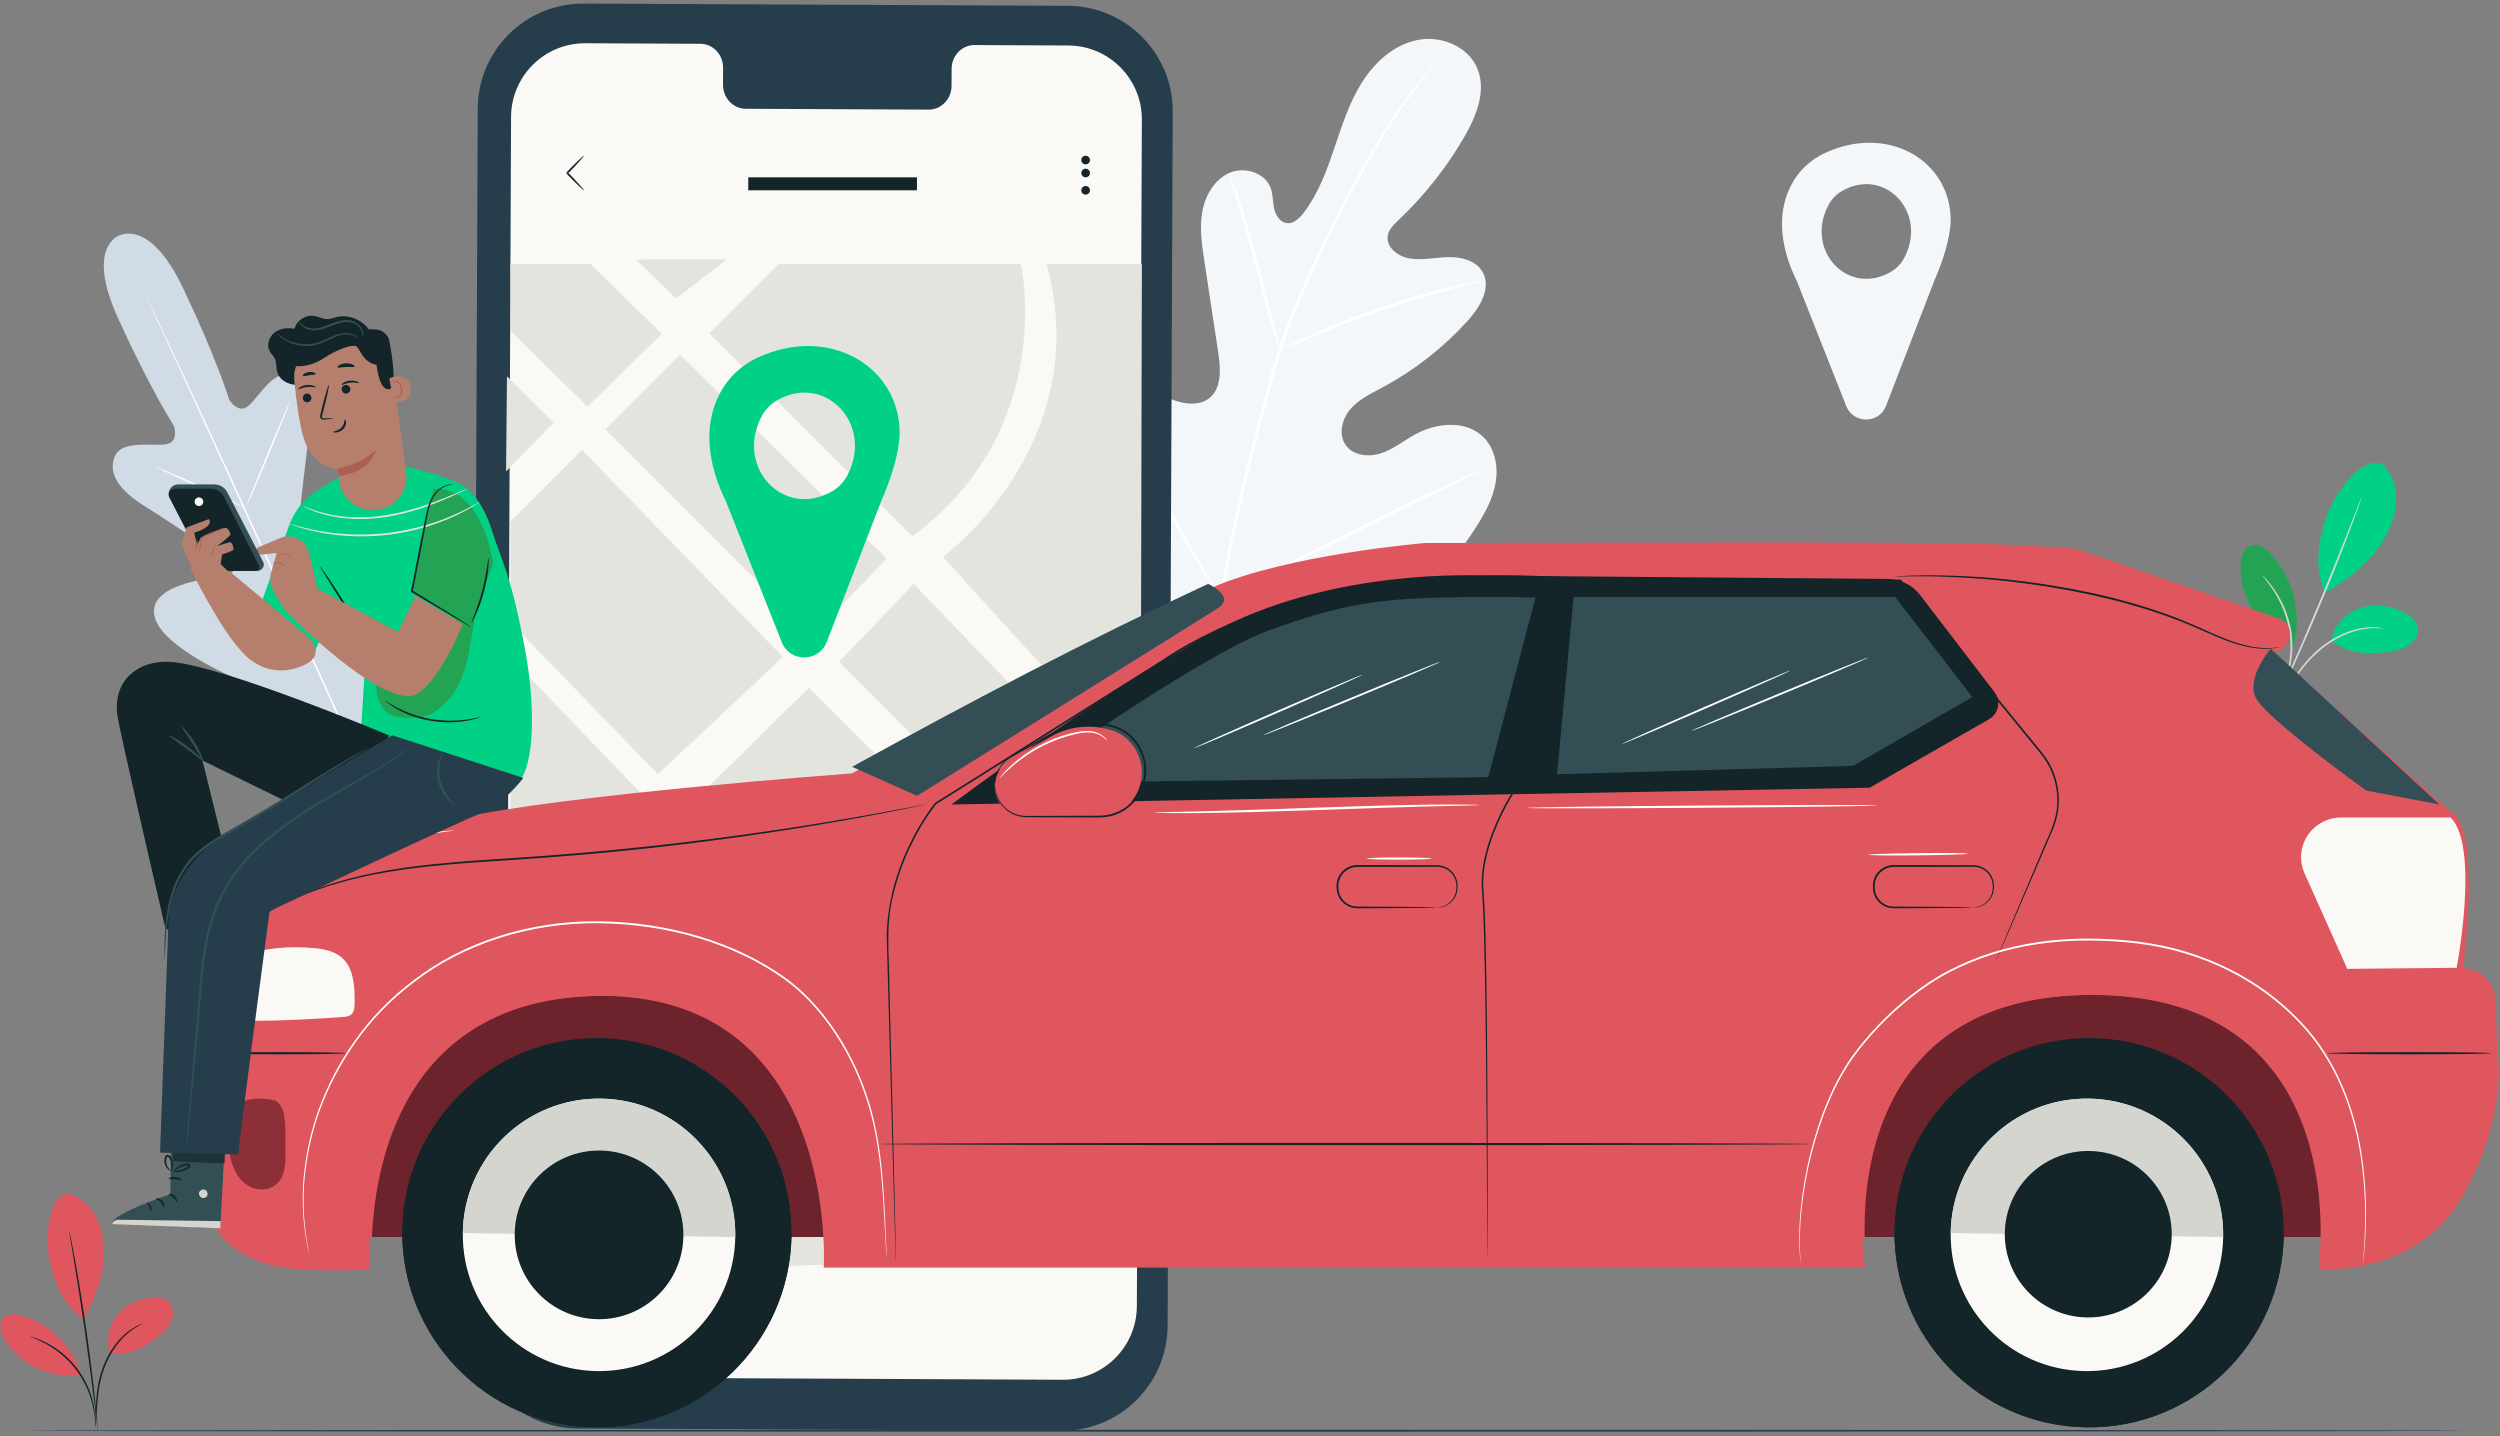
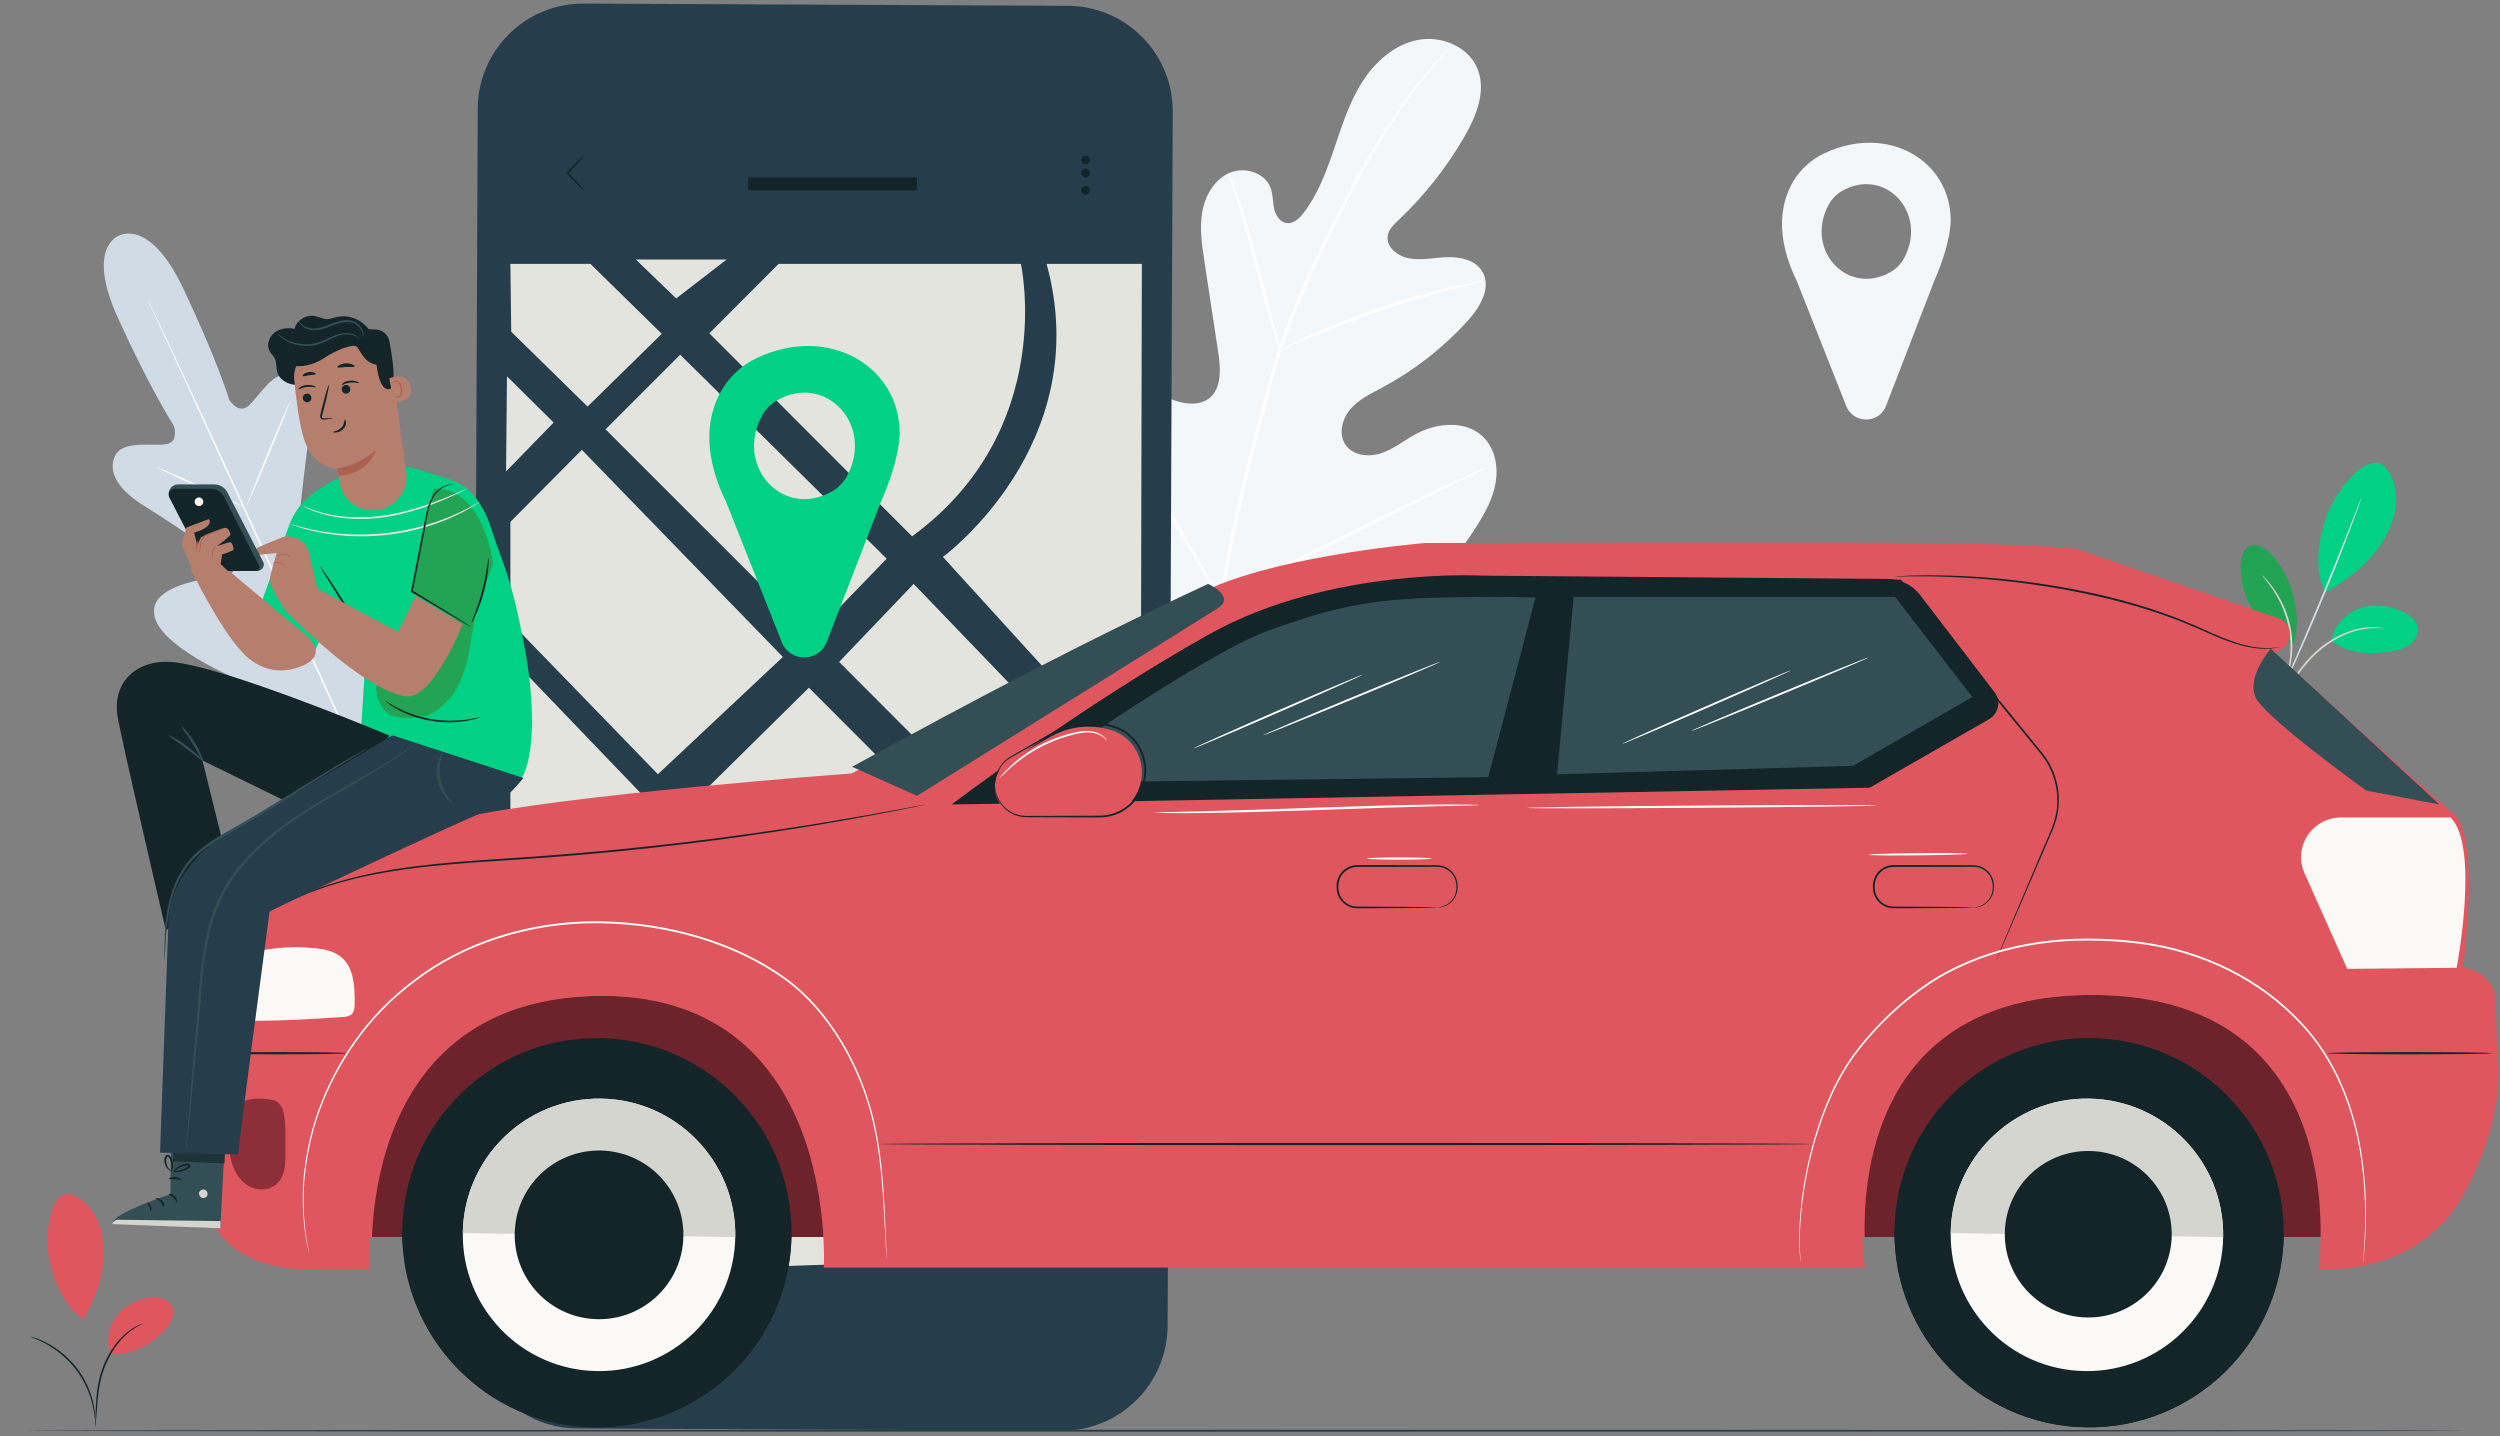
<svg xmlns="http://www.w3.org/2000/svg" xmlns:xlink="http://www.w3.org/1999/xlink" width="578px" height="332px" viewBox="0 0 578 332" version="1.1">
  <rect x="0" y="0" width="578" height="332" fill="#808080" stroke="none" />
  <title>3339153</title>
  <defs>
-     <polygon id="path-1" points="0.051 0.476 22.638 0.476 22.638 46.781 0.051 46.781" />
-   </defs>
+     </defs>
  <g id="Home" stroke="none" stroke-width="1" fill="none" fill-rule="evenodd">
    <g id="Permuta-New" transform="translate(-811, -152)">
      <g id="3339153" transform="translate(811, 152)">
        <path d="M551.007,107.504 C553.183,109.697 554.125,112.881 553.987,115.937 C553.847,118.992 552.715,121.936 551.211,124.616 C548.3,129.802 542.843,134.022 537.624,137 C534.626,131.121 536.475,123.715 537.654,120.015 C539.518,114.169 546.51,104.711 551.007,107.504" id="Fill-1" fill="#00D184" />
        <path d="M539,148.082 C539.542,144.665 542.263,141.783 545.556,140.636 C548.848,139.489 552.588,139.96 555.705,141.515 C557.145,142.234 558.575,143.32 558.923,144.882 C559.249,146.342 558.503,147.891 557.349,148.853 C556.194,149.815 554.696,150.276 553.209,150.53 C548.111,151.4 543.017,151.313 539,148.082" id="Fill-2" fill="#00D184" />
        <path d="M527.002,161.999 C526.977,161.982 527.203,161.608 527.624,160.942 C528.091,160.211 528.695,159.264 529.419,158.128 C530.964,155.795 533.101,152.421 536.505,149.697 C539.879,146.971 543.649,145.495 546.456,145.15 C547.859,144.959 549.011,144.976 549.794,145.061 C550.187,145.086 550.489,145.159 550.693,145.19 C550.896,145.227 551.002,145.255 551,145.269 C550.996,145.372 549.257,144.995 546.503,145.452 C543.759,145.868 540.091,147.355 536.772,150.034 C533.436,152.701 531.279,156.008 529.671,158.299 C528.874,159.459 528.227,160.4 527.762,161.037 C527.298,161.675 527.025,162.016 527.002,161.999" id="Fill-3" fill="#D4D5CF" />
        <path d="M545.998,115 C546.012,115.004 545.962,115.18 545.853,115.51 C545.727,115.88 545.562,116.355 545.361,116.943 C544.926,118.186 544.272,119.975 543.448,122.179 C541.798,126.588 539.434,132.647 536.673,139.278 C533.909,145.91 531.271,151.857 529.304,156.133 C528.319,158.271 527.509,159.995 526.933,161.179 C526.658,161.736 526.436,162.187 526.262,162.538 C526.105,162.847 526.016,163.007 526.002,163 C525.988,162.994 526.052,162.823 526.184,162.502 C526.338,162.142 526.536,161.681 526.781,161.109 C527.333,159.855 528.094,158.126 529.026,156.009 C530.923,151.703 533.515,145.742 536.277,139.114 C539.036,132.487 541.444,126.45 543.165,122.071 C544.011,119.919 544.703,118.16 545.205,116.885 C545.437,116.308 545.626,115.842 545.772,115.48 C545.907,115.16 545.984,114.994 545.998,115" id="Fill-4" fill="#D0DBE6" />
        <path d="M530.414,148.592 C532.101,141.501 530.082,133.638 525.186,128.227 C523.939,126.849 522.111,125.533 520.36,126.161 C518.605,126.792 518.038,128.979 518.003,130.838 C517.857,138.571 522.909,146.144 530.118,149" id="Fill-5" fill="#23A455" />
        <path d="M523.003,133.001 C523.027,132.982 523.325,133.274 523.845,133.822 C524.107,134.095 524.426,134.43 524.748,134.856 C525.07,135.282 525.486,135.736 525.841,136.304 C526.216,136.861 526.641,137.464 527.007,138.161 C527.414,138.837 527.765,139.597 528.13,140.401 C528.816,142.024 529.412,143.874 529.739,145.872 C530.046,147.874 530.059,149.81 529.898,151.551 C529.789,152.42 529.689,153.247 529.496,154.004 C529.354,154.771 529.125,155.462 528.926,156.095 C528.751,156.736 528.481,157.279 528.292,157.771 C528.105,158.265 527.892,158.668 527.715,158.997 C527.367,159.656 527.162,160.013 527.134,160 C527.041,159.959 527.859,158.518 528.619,156.009 C528.795,155.379 529.005,154.693 529.128,153.935 C529.303,153.186 529.386,152.372 529.484,151.516 C529.618,149.801 529.594,147.902 529.293,145.936 C528.971,143.973 528.397,142.153 527.744,140.548 C527.395,139.754 527.062,138.998 526.674,138.325 C526.328,137.631 525.925,137.027 525.573,136.466 C524.109,134.253 522.928,133.062 523.003,133.001" id="Fill-6" fill="#D4D5CF" />
        <path d="M27.525,54.482 C27.525,54.482 19.753,56.978 27.29,73.57 C34.828,90.163 40.202,98.454 40.202,98.454 C40.202,98.454 41.496,102.285 38.289,102.72 C37.445,102.835 36.341,102.82 35.143,102.805 C31.793,102.762 27.71,102.719 26.532,105.525 C24.873,109.475 27.625,113.403 33.412,117.007 C39.2,120.611 51.588,128.97 52.705,129.73 C53.802,130.476 54.852,132.279 52.715,132.925 C50.577,133.571 34.749,134.471 35.627,141.923 C36.506,149.376 54.284,156.778 56.212,157.624 C58.14,158.471 58.571,159.321 58.36,160.387 C58.15,161.452 52.801,161.256 48.309,161.696 C43.818,162.135 38.688,163.428 39.556,167.687 C40.424,171.944 50.722,181.285 76.619,185.042 L88.733,186 L95.817,176.103 C109.683,154.002 109.182,140.141 106.482,136.727 C103.782,133.315 99.473,136.376 96.233,139.504 C92.993,142.631 89.685,146.822 88.732,146.293 C87.78,145.764 87.406,144.887 88.004,142.875 C88.602,140.863 94.425,122.573 89.282,117.087 C84.14,111.601 73.218,123.044 71.342,124.25 C69.465,125.456 68.763,123.492 68.899,122.177 C69.04,120.837 70.644,106.022 71.625,99.296 C72.604,92.57 71.374,87.939 67.275,86.646 C63.322,85.398 59.932,91.609 57.525,93.764 C55.117,95.919 53.02,92.459 53.02,92.459 C53.02,92.459 50.141,83.016 42.302,66.563 C34.462,50.11 27.371,54.544 27.371,54.544 L27.525,54.482" id="Fill-7" fill="#D0DBE6" />
        <path d="M88.759,189 C83.072,176.844 73.326,155.071 64.861,136.421 C56.399,117.777 48.723,100.905 43.099,88.722 C40.284,82.644 38.005,77.72 36.422,74.302 C35.64,72.609 35.031,71.29 34.609,70.379 C34.411,69.94 34.257,69.6 34.146,69.355 C34.044,69.123 34,69 34,69 C34,69 34.067,69.112 34.181,69.339 C34.3,69.578 34.464,69.914 34.677,70.346 C35.113,71.251 35.744,72.56 36.554,74.239 C38.18,77.621 40.498,82.531 43.339,88.61 C49.026,100.765 56.742,117.621 65.203,136.264 C73.667,154.915 83.375,176.704 89,188.887" id="Fill-8" fill="#FFFFFF" />
        <path d="M36,108.003 C36.01,107.98 36.302,108.077 36.824,108.271 C37.345,108.464 38.091,108.765 39.008,109.144 C40.843,109.907 43.349,111.024 46.092,112.306 C48.792,113.581 51.234,114.732 53.102,115.614 C53.947,116.006 54.658,116.336 55.231,116.603 C55.736,116.834 56.01,116.973 56,116.997 C55.991,117.02 55.698,116.926 55.175,116.734 C54.653,116.54 53.907,116.24 52.993,115.851 C51.167,115.07 48.676,113.92 45.933,112.638 C43.225,111.384 40.776,110.249 38.903,109.381 C38.056,108.994 37.341,108.667 36.767,108.403 C36.264,108.168 35.99,108.027 36,108.003" id="Fill-9" fill="#FFFFFF" />
        <path d="M57.003,117 C56.907,116.959 59.065,111.553 61.824,104.927 C64.584,98.299 66.9,92.96 66.997,93 C67.094,93.04 64.936,98.445 62.176,105.074 C59.417,111.7 57.1,117.04 57.003,117" id="Fill-10" fill="#FFFFFF" />
-         <path d="M69.001,145.999 C68.983,145.982 69.164,145.728 69.509,145.285 C69.903,144.783 70.395,144.157 70.979,143.415 C72.217,141.835 73.918,139.645 75.709,137.159 C77.505,134.676 79.055,132.371 80.164,130.694 C80.687,129.905 81.127,129.24 81.479,128.707 C81.793,128.24 81.976,127.987 81.998,128 C82.019,128.015 81.876,128.293 81.599,128.785 C81.322,129.276 80.909,129.98 80.379,130.838 C79.323,132.555 77.802,134.89 76.001,137.381 C74.205,139.874 72.467,142.043 71.175,143.583 C70.527,144.35 69.995,144.965 69.616,145.379 C69.238,145.794 69.021,146.016 69.001,145.999" id="Fill-11" fill="#D4D5CF" />
        <path d="M48,143.01 C48.003,142.986 48.301,143.005 48.836,143.06 C49.451,143.131 50.206,143.219 51.096,143.323 C53.002,143.562 55.63,143.915 58.529,144.326 C61.428,144.737 64.05,145.13 65.946,145.43 C66.828,145.578 67.578,145.703 68.187,145.805 C68.715,145.901 69.004,145.966 69,145.99 C68.997,146.014 68.699,145.995 68.165,145.94 C67.549,145.868 66.795,145.78 65.904,145.676 C63.999,145.438 61.371,145.085 58.471,144.674 C55.572,144.262 52.95,143.87 51.055,143.569 C50.172,143.421 49.423,143.296 48.813,143.195 C48.286,143.099 47.996,143.034 48,143.01" id="Fill-12" fill="#D4D5CF" />
        <path d="M55,169.01 C55.003,168.983 55.385,169.013 56.071,169.091 C56.827,169.185 57.803,169.309 58.973,169.456 C61.421,169.781 64.799,170.257 68.526,170.807 C72.255,171.357 75.628,171.876 78.065,172.271 C79.229,172.468 80.198,172.632 80.95,172.759 C81.63,172.883 82.003,172.964 82,172.991 C81.996,173.017 81.615,172.987 80.928,172.909 C80.173,172.814 79.198,172.692 78.027,172.544 C75.579,172.219 72.2,171.743 68.472,171.193 C64.744,170.644 61.372,170.125 58.935,169.729 C57.771,169.532 56.802,169.368 56.05,169.241 C55.37,169.117 54.996,169.036 55,169.01" id="Fill-13" fill="#D4D5CF" />
        <path d="M81.001,172.999 C80.982,172.982 81.205,172.645 81.626,172.048 C82.088,171.4 82.692,170.555 83.419,169.536 C84.93,167.412 87.007,164.471 89.213,161.156 C91.423,157.843 93.348,154.791 94.727,152.571 C95.391,151.505 95.941,150.62 96.363,149.941 C96.751,149.323 96.977,148.987 96.998,149 C97.02,149.014 96.836,149.377 96.484,150.02 C96.133,150.663 95.61,151.586 94.946,152.715 C93.621,154.975 91.726,158.058 89.512,161.375 C87.303,164.696 85.189,167.617 83.624,169.701 C82.838,170.74 82.195,171.575 81.738,172.142 C81.282,172.709 81.021,173.015 81.001,172.999" id="Fill-14" fill="#D4D5CF" />
        <path d="M278.075,153.988 C256.438,143.161 248.295,118.461 245.761,95.57 C245.337,91.75 244.335,87.802 245.668,84.204 C247.004,80.607 250.917,77.717 254.573,78.827 C257.606,79.747 259.321,82.855 261.305,85.343 C263.944,88.653 267.528,91.191 271.511,92.571 C274.13,93.478 277.254,93.813 279.466,92.149 C282.502,89.865 282.231,85.278 281.659,81.499 C280.589,74.457 279.52,67.415 278.451,60.374 C277.878,56.596 277.305,52.737 277.966,48.977 C278.628,45.218 280.757,41.508 284.228,39.981 C287.7,38.453 292.476,39.884 293.778,43.476 C294.319,44.97 294.237,46.615 294.57,48.169 C294.904,49.724 295.892,51.354 297.455,51.577 C299.037,51.802 300.403,50.511 301.379,49.241 C304.75,44.859 306.699,39.556 308.477,34.307 C310.255,29.058 311.944,23.703 314.9,19.026 C317.856,14.349 322.304,10.341 327.706,9.251 C333.109,8.161 339.398,10.67 341.547,15.789 C343.703,20.922 341.361,26.781 338.584,31.585 C334.465,38.715 329.314,45.236 323.344,50.88 C322.268,51.898 321.101,52.999 320.847,54.466 C320.387,57.106 323.154,59.264 325.777,59.733 C328.749,60.265 331.783,59.529 334.798,59.45 C337.814,59.371 341.217,60.21 342.743,62.836 C344.863,66.478 342.201,70.996 339.388,74.109 C333.755,80.345 327.05,85.593 319.66,89.558 C317.011,90.978 314.196,92.293 312.225,94.572 C310.252,96.852 309.384,100.446 311.134,102.913 C312.887,105.384 316.509,105.733 319.361,104.771 C322.212,103.81 324.606,101.851 327.246,100.402 C332.187,97.689 338.989,97.078 342.99,101.087 C345.62,103.723 346.411,107.806 345.81,111.485 C345.209,115.165 343.392,118.521 341.402,121.661 C334.446,132.637 324.866,142.046 313.349,147.969 C301.832,153.892 290.762,156.639 278.075,153.988" id="Fill-15" fill="#F4F7FA" />
        <path d="M282,138.904 C283.689,126.882 286.626,113.859 290.164,100.345 C291.062,96.97 291.947,93.635 292.821,90.348 C293.701,87.069 294.573,83.818 295.621,80.69 C297.692,74.424 300.157,68.559 302.67,63.065 C305.182,57.568 307.766,52.443 310.216,47.669 C312.677,42.899 315.055,38.496 317.392,34.576 C322.043,26.715 326.533,20.833 329.778,16.921 C331.398,14.958 332.704,13.478 333.602,12.487 C334.035,12.015 334.376,11.644 334.63,11.365 C334.866,11.116 334.99,10.992 334.999,11 C335.009,11.009 334.902,11.149 334.685,11.414 C334.442,11.705 334.118,12.091 333.708,12.582 C332.845,13.604 331.574,15.112 329.988,17.098 C326.812,21.059 322.4,26.967 317.817,34.837 C315.514,38.762 313.167,43.168 310.732,47.944 C308.306,52.727 305.746,57.853 303.256,63.343 C300.765,68.831 298.323,74.68 296.273,80.914 C295.235,84.026 294.374,87.25 293.494,90.538 C292.622,93.823 291.738,97.156 290.842,100.53 C287.307,114.034 284.358,127.02 282.638,139" id="Fill-16" fill="#FFFFFF" />
        <path d="M295.99,81 C295.943,81.013 295.723,80.456 295.364,79.432 C295.001,78.411 294.526,76.918 293.968,75.064 C292.847,71.359 291.48,66.19 289.994,60.487 C288.509,54.781 287.07,49.647 285.894,45.968 C285.311,44.127 284.824,42.641 284.474,41.619 C284.129,40.594 283.96,40.018 284.008,40 C284.055,39.983 284.312,40.525 284.739,41.523 C285.172,42.519 285.737,43.984 286.382,45.812 C287.689,49.464 289.214,54.599 290.7,60.311 C292.151,65.943 293.463,71.038 294.465,74.931 C294.929,76.687 295.322,78.166 295.636,79.354 C295.909,80.399 296.039,80.985 295.99,81" id="Fill-17" fill="#FFFFFF" />
        <path d="M343,65.013 C343.008,65.061 342.333,65.24 341.107,65.521 C339.883,65.81 338.111,66.219 335.938,66.794 C331.583,67.909 325.62,69.66 319.127,71.878 C312.636,74.11 306.847,76.378 302.708,78.14 C300.632,79.007 298.971,79.753 297.819,80.261 C296.67,80.775 296.024,81.039 296.001,80.995 C295.98,80.95 296.586,80.605 297.702,80.013 C298.82,79.428 300.454,78.61 302.511,77.682 C306.611,75.799 312.391,73.448 318.902,71.21 C325.414,68.985 331.422,67.303 335.82,66.309 C338.016,65.794 339.81,65.458 341.054,65.252 C342.3,65.053 342.991,64.964 343,65.013" id="Fill-18" fill="#FFFFFF" />
        <path d="M281.997,137.999 C281.976,138.013 281.831,137.824 281.572,137.451 C281.273,137.004 280.91,136.459 280.468,135.8 C279.517,134.361 278.194,132.245 276.595,129.61 C273.394,124.339 269.202,116.921 264.689,108.674 C260.172,100.423 256.057,92.977 252.97,87.648 C251.462,85.059 250.219,82.93 249.297,81.347 C248.9,80.659 248.574,80.092 248.306,79.627 C248.087,79.23 247.982,79.015 248.003,79 C248.024,78.989 248.169,79.177 248.429,79.55 C248.727,79.996 249.091,80.54 249.532,81.2 C250.483,82.639 251.806,84.755 253.405,87.39 C256.606,92.66 260.798,100.079 265.313,108.329 C269.828,116.577 273.944,124.023 277.03,129.352 C278.54,131.941 279.781,134.071 280.703,135.653 C281.1,136.341 281.426,136.909 281.694,137.373 C281.913,137.772 282.018,137.987 281.997,137.999" id="Fill-19" fill="#FFFFFF" />
        <path d="M344,108.004 C344.009,108.027 343.799,108.148 343.392,108.359 C342.909,108.6 342.315,108.895 341.595,109.254 C339.933,110.062 337.688,111.152 334.958,112.478 C329.354,115.202 321.658,119.051 313.16,123.316 C304.659,127.583 296.919,131.365 291.256,133.975 C288.426,135.281 286.124,136.314 284.519,136.996 C283.777,137.306 283.164,137.562 282.666,137.771 C282.24,137.941 282.01,138.019 282,137.996 C281.99,137.974 282.2,137.853 282.607,137.64 C283.09,137.401 283.684,137.105 284.404,136.747 C286.067,135.939 288.31,134.85 291.041,133.523 C296.645,130.8 304.342,126.95 312.842,122.683 C321.34,118.417 329.08,114.635 334.742,112.026 C337.574,110.72 339.874,109.686 341.481,109.004 C342.222,108.694 342.834,108.437 343.333,108.23 C343.76,108.06 343.988,107.982 344,108.004" id="Fill-20" fill="#FFFFFF" />
        <path d="M437.175,62.851 C427.284,68.591 417.26,57.982 422.682,47.513 C423.403,46.12 424.507,44.951 425.823,44.188 C435.715,38.448 445.74,49.058 440.316,59.526 C439.595,60.919 438.491,62.088 437.175,62.851 Z M450.999,50.924 C450.999,37.217 436.567,28.534 421.854,35.405 C418.531,36.956 415.782,39.582 414.112,42.81 C410.41,49.966 412.044,58.138 415.403,64.922 L426.852,93.884 C428.503,98.057 434.432,98.033 436.047,93.845 L447.275,64.732 C451.162,55.866 450.999,50.924 450.999,50.924 L450.999,50.924 Z" id="Fill-21" fill="#F4F7FA" />
        <g id="Group-25" transform="translate(6, 0)" fill="#263D4C">
          <path d="M564.314,330.78 C564.314,330.901 438.027,331 282.279,331 C126.477,331 0.217,330.901 0.217,330.78 C0.217,330.66 126.477,330.561 282.279,330.561 C438.027,330.561 564.314,330.66 564.314,330.78" id="Fill-22" />
          <path d="M239.459,330.78 L127.537,330.262 C114.076,330.201 103.212,319.237 103.269,305.773 L104.455,25.11 C104.512,11.638 115.479,0.765 128.948,0.827 L240.871,1.343 C254.332,1.407 265.195,12.369 265.138,25.833 L263.952,306.497 C263.895,319.968 252.928,330.843 239.459,330.78" id="Fill-24" />
        </g>
-         <path d="M247.005,10.517 L225.306,10.417 C222.397,10.403 220.026,12.863 220.014,15.909 L219.996,19.851 C219.985,22.898 217.614,25.357 214.705,25.343 L172.408,25.148 C169.499,25.134 167.15,22.653 167.163,19.607 L167.18,15.664 C167.192,12.618 164.843,10.137 161.933,10.123 L154.302,10.088 L135.31,10 C125.878,9.957 118.197,17.581 118.158,27.028 L117,301.311 C116.96,310.753 124.567,318.44 133.995,318.484 L245.69,319 C255.121,319.044 262.802,311.419 262.842,301.973 L264,27.689 C264.039,18.248 256.432,10.561 247.005,10.517" id="Fill-26" fill="#FAF9F6" />
        <polyline id="Fill-27" fill="#E4E4DE" points="118 61 136.493 61 153 77.181 135.842 94 118.196 76.702 118 61" />
        <polyline id="Fill-28" fill="#E4E4DE" points="156.334 69 147 60 168 60 156.334 69" />
        <path d="M164,77.059 L180.023,61 L236.026,61 C236.026,61 244.6,99.366 210.874,124 L164,77.059" id="Fill-29" fill="#E4E4DE" />
        <polyline id="Fill-30" fill="#E4E4DE" points="157.256 82 140 99.257 187.743 147 205 129.168 157.256 82" />
        <polyline id="Fill-31" fill="#E4E4DE" points="117 109 128 97.69 117.211 87 117 109" />
        <polyline id="Fill-32" fill="#E4E4DE" points="134.519 104 118 120.659 118 143.807 152.11 179 181 151.885 134.519 104" />
        <path d="M218,128.764 C218,128.764 253.423,102.804 241.969,61 L264,61 L263.732,179 L218,128.764" id="Fill-33" fill="#E4E4DE" />
        <polyline id="Fill-34" fill="#E4E4DE" points="211.235 135 194 153.034 246.839 206 263 188.833 211.235 135" />
        <polyline id="Fill-35" fill="#E4E4DE" points="187.017 159 160 185.667 214.034 239 241 213.085 187.017 159" />
        <polyline id="Fill-36" fill="#E4E4DE" points="173 293 213.997 250 253 290.225 173 293" />
        <path d="M220,244.426 L263,202 C263,203.884 262.627,290 262.627,290 L220,244.426" id="Fill-37" fill="#E4E4DE" />
        <polyline id="Fill-38" fill="#E4E4DE" points="183.752 220 208 244.36 160.127 294 138 267.342 183.752 220" />
        <path d="M118,271 C120.29,270.77 179,215.522 179,215.522 L118,152 L118,271" id="Fill-39" fill="#E4E4DE" />
        <polyline id="Fill-40" fill="#E4E4DE" points="117 283.463 131.259 271 151 294 117 294 117 283.463" />
        <path d="M134.997,43.996 C134.919,44.089 133.13,42.373 131.002,40.165 L131,40.164 C130.999,39.495 131.001,39.978 131.001,39.828 L131.004,39.824 L131.011,39.818 L131.023,39.805 L131.047,39.779 L131.098,39.728 L131.196,39.626 L131.393,39.424 C131.523,39.291 131.652,39.159 131.778,39.029 C132.028,38.776 132.272,38.53 132.511,38.29 C132.949,37.859 133.367,37.448 133.767,37.056 C134.491,36.363 134.958,35.957 134.997,36.004 C135.037,36.05 134.641,36.539 133.969,37.292 C133.588,37.708 133.19,38.142 132.773,38.597 C132.54,38.845 132.302,39.097 132.058,39.357 C131.932,39.488 131.805,39.621 131.677,39.756 L131.482,39.96 L131.383,40.062 L131.333,40.113 L131.308,40.14 L131.295,40.152 L131.29,40.159 L131.287,40.163 C131.287,40.014 131.284,40.497 131.286,39.829 L131.287,39.831 C133.415,42.039 135.076,43.904 134.997,43.996" id="Fill-41" fill="#132529" />
        <path d="M252,37 C252,37.553 251.553,38 251,38 C250.448,38 250,37.553 250,37 C250,36.448 250.448,36 251,36 C251.553,36 252,36.448 252,37" id="Fill-42" fill="#132529" />
        <path d="M251.708,39.293 C252.097,39.683 252.097,40.317 251.708,40.708 C251.317,41.097 250.683,41.097 250.293,40.708 C249.902,40.317 249.902,39.683 250.293,39.293 C250.683,38.902 251.317,38.902 251.708,39.293" id="Fill-43" fill="#132529" />
        <path d="M252,44 C252,44.552 251.553,45 251,45 C250.448,45 250,44.552 250,44 C250,43.448 250.448,43 251,43 C251.553,43 252,43.448 252,44" id="Fill-44" fill="#132529" />
        <polygon id="Fill-45" fill="#132529" points="173 44 212 44 212 41 173 41" />
        <path d="M192.403,113.583 C181.244,120.039 169.935,108.105 176.051,96.328 C176.865,94.761 178.111,93.446 179.595,92.587 C190.755,86.129 202.065,98.065 195.947,109.842 C195.133,111.409 193.888,112.724 192.403,113.583 Z M207.999,100.164 C207.999,84.745 191.717,74.976 175.117,82.705 C171.368,84.451 168.266,87.406 166.383,91.037 C162.207,99.087 164.05,108.279 167.838,115.913 L180.757,148.494 C182.619,153.19 189.308,153.162 191.13,148.451 L203.797,115.699 C208.183,105.724 207.999,100.164 207.999,100.164 L207.999,100.164 Z" id="Fill-46" fill="#00D184" />
        <polygon id="Fill-47" fill="#E0565F" points="76 286 543 286 543 217 76 217" />
        <path d="M536.993,286 L431.115,286 C430.707,269.374 434.92,230.071 483.859,230.001 C483.901,230 483.948,230 483.989,230 C532.478,230 537.218,269.047 536.993,286 M190.931,286 L86,286 C86.69,269.3 93.144,231.665 137.196,230.26 C138.001,230.235 138.797,230.222 139.578,230.222 C183.066,230.222 189.961,269.404 190.931,286" id="Fill-48" fill="#6D232C" />
        <path d="M93.005,284.35 C92.646,309.2 112.501,329.637 137.351,329.995 C162.201,330.354 182.637,310.499 182.995,285.649 C183.354,260.798 163.499,240.362 138.649,240.005 C113.799,239.646 93.363,259.5 93.005,284.35" id="Fill-49" fill="#132529" />
        <path d="M93.012,284 L93.005,284.116 C92.646,309.094 112.502,329.635 137.353,329.995 C162.204,330.355 182.642,310.399 183,285.421 L182.996,285.305 L93.012,284" id="Fill-50" fill="#132529" />
        <path d="M107.003,285.046 C106.753,302.441 120.65,316.746 138.045,316.997 C155.441,317.247 169.746,303.35 169.997,285.955 C170.247,268.56 156.349,254.254 138.954,254.003 C121.559,253.753 107.255,267.651 107.003,285.046" id="Fill-51" fill="#FAF9F6" />
        <path d="M138.952,254.003 C121.557,253.752 107.252,267.67 107,285.09 L169.997,286 C170.247,268.581 156.348,254.254 138.952,254.003" id="Fill-52" fill="#D4D5CF" />
        <path d="M119.002,285.219 C118.847,295.987 127.451,304.843 138.218,304.998 C148.987,305.153 157.843,296.55 157.998,285.781 C158.154,275.013 149.549,266.157 138.781,266.002 C128.013,265.846 119.157,274.45 119.002,285.219" id="Fill-53" fill="#132529" />
        <path d="M438.005,284.35 C437.647,309.2 457.501,329.637 482.351,329.995 C507.202,330.354 527.637,310.498 527.995,285.649 C528.354,260.798 508.499,240.362 483.649,240.005 C458.799,239.646 438.364,259.5 438.005,284.35" id="Fill-54" fill="#132529" />
        <path d="M438.013,284 L438.005,284.116 C437.647,309.094 457.502,329.635 482.353,329.995 C507.205,330.355 527.642,310.398 528,285.421 L527.996,285.305 L438.013,284" id="Fill-55" fill="#132529" />
        <path d="M451.003,285.046 C450.752,302.441 464.649,316.746 482.045,316.997 C499.441,317.247 513.745,303.35 513.997,285.955 C514.247,268.56 500.35,254.254 482.954,254.003 C465.558,253.753 451.254,267.651 451.003,285.046" id="Fill-56" fill="#FAF9F6" />
        <path d="M482.952,254.003 C465.555,253.752 451.251,267.67 451,285.09 L513.997,286 C514.247,268.581 500.349,254.254 482.952,254.003" id="Fill-57" fill="#D4D5CF" />
        <g id="Group-61" transform="translate(45, 125)">
          <path d="M418.513,160.074 C418.359,170.701 426.873,179.441 437.527,179.594 C448.183,179.747 456.946,171.257 457.1,160.629 C457.254,150.001 448.74,141.262 438.085,141.109 C427.43,140.955 418.666,149.446 418.513,160.074" id="Fill-58" fill="#132529" />
          <path d="M151.933,53.811 C151.933,53.811 85.493,58.697 60.867,64.206 C43.512,68.088 10.046,74.787 10.45,95.787 L13.104,110.839 C13.104,110.839 0.687,116.494 0.687,130.922 C0.687,145.352 -2.344,167.736 26.631,168.631 C31.407,168.777 40.477,168.631 40.477,168.631 C40.477,168.631 34.914,107.082 91.61,105.281 C149.286,103.448 145.455,168.067 145.455,168.067 L386.169,168.067 C386.169,168.067 376.29,105.112 438.378,105.022 C500.467,104.933 491.02,168.478 491.02,168.478 C491.02,168.478 513.86,170.45 524.487,151.304 C535.114,132.159 532.348,118.532 532.348,118.532 L531.996,106.431 C531.877,102.311 528.576,98.989 524.447,98.83 C524.447,98.83 528.595,68.36 522.23,63.086 C515.866,57.811 480.971,25.998 480.971,25.998 L482.633,24.957 C485.418,23.213 484.935,19.03 481.825,17.963 C468.579,13.419 442.385,4.43 436.226,2.281 C435.299,1.957 434.344,1.757 433.365,1.681 C429.692,1.4 419.286,0.743 400.185,0.54 C376.916,0.292 284.533,0.54 284.533,0.54 C284.533,0.54 252.74,3.147 235.028,10.924 C216.406,19.099 151.933,53.811 151.933,53.811" id="Fill-60" fill="#E0565F" />
        </g>
        <path d="M60.479,275 C59.458,275 58.425,274.738 57.531,274.232 C55.374,273.01 53.984,270.632 53.404,268.147 C52.823,265.66 52.962,263.056 53.241,260.515 C53.444,258.663 53.798,256.663 55.133,255.425 C56.273,254.368 58.143,254 59.961,254 C61.011,254 62.043,254.123 62.907,254.306 C63.689,254.355 64.168,254.696 64.793,255.484 C65.179,255.972 65.493,256.759 65.604,257.379 C66.19,260.643 65.935,263.456 65.992,266.776 C66.033,269.114 65.857,271.677 64.324,273.385 C63.342,274.479 61.921,275 60.479,275" id="Fill-62" fill="#8C2F39" />
        <path d="M58.607,236 C65.535,236.015 72.255,235.613 79.168,235.143 C79.915,235.092 80.725,235.013 81.275,234.494 C81.936,233.871 81.99,232.845 81.997,231.928 C82.029,228.152 81.845,223.859 79.029,221.398 C77.308,219.894 74.946,219.427 72.688,219.211 C67.127,218.679 61.297,219.118 56,220.921 L58.607,236" id="Fill-63" fill="#FAF9F6" />
        <path d="M205,291 C205,291 204.974,290.795 204.945,290.396 C204.918,289.981 204.879,289.39 204.828,288.619 C204.743,287.043 204.618,284.745 204.457,281.789 C204.292,278.823 204.096,275.194 203.672,270.999 C203.237,266.81 202.596,262.035 201.187,256.924 C199.774,251.824 197.605,246.386 194.4,241.051 C191.178,235.754 186.948,230.457 181.285,226.36 C169.909,218.236 154.549,213.643 138.479,213.446 C122.368,213.253 107.062,218.365 95.975,226.886 C90.377,231.059 85.746,235.933 82.176,241.025 C78.58,246.104 75.951,251.326 74.098,256.284 C72.226,261.245 71.244,265.972 70.688,270.137 C70.083,274.311 70.173,277.957 70.274,280.915 C70.505,283.871 70.764,286.164 71.101,287.69 C71.237,288.449 71.342,289.031 71.416,289.44 C71.485,289.835 71.508,290.04 71.508,290.04 C71.508,290.04 71.455,289.841 71.372,289.45 C71.288,289.043 71.169,288.463 71.014,287.707 C70.649,286.183 70.361,283.888 70.104,280.926 C69.976,277.96 69.861,274.299 70.444,270.106 C70.98,265.921 71.944,261.168 73.807,256.175 C75.651,251.187 78.277,245.93 81.879,240.814 C85.456,235.684 90.107,230.77 95.734,226.56 C106.875,217.969 122.283,212.81 138.482,213.005 C154.641,213.207 170.067,217.827 181.522,226.031 C187.235,230.179 191.484,235.525 194.711,240.862 C197.923,246.238 200.085,251.711 201.486,256.841 C202.882,261.983 203.504,266.775 203.917,270.974 C204.318,275.179 204.489,278.812 204.628,281.78 C204.752,284.738 204.85,287.038 204.917,288.615 C204.948,289.386 204.972,289.978 204.989,290.393 C205.004,290.793 205,291 205,291" id="Fill-64" fill="#FFFFFE" />
-         <path d="M207.15,292 C207.15,292 207.134,291.831 207.121,291.495 C207.108,291.152 207.091,290.655 207.067,290 C207.026,288.673 206.965,286.718 206.885,284.173 C206.74,279.06 206.526,271.579 206.255,262.068 C205.994,252.547 205.677,240.994 205.314,227.754 C205.224,224.443 205.132,221.027 205.037,217.51 C204.92,215.755 205.104,213.961 205.268,212.154 C205.396,211.255 205.525,210.351 205.654,209.44 C205.839,208.54 206.026,207.634 206.212,206.721 C207.064,203.096 208.304,199.459 209.97,195.922 C211.644,192.389 213.627,188.896 216.158,185.661 L216.175,185.64 L216.203,185.622 C229.095,177.515 243.115,168.698 257.948,159.372 C261.657,157.04 265.416,154.677 269.22,152.285 C272.955,149.758 276.988,147.597 281.153,145.635 C285.323,143.679 289.659,141.965 294.111,140.469 C296.328,139.693 298.601,139.056 300.872,138.381 C303.168,137.804 305.458,137.15 307.802,136.682 C316.79,134.69 325.838,133.702 334.706,133.292 C343.578,132.878 352.285,132.902 360.752,133.378 L361,133.392 L360.944,133.637 C356.949,151.478 353.181,168.303 349.727,183.724 L349.72,183.754 L349.701,183.785 C347.597,187.239 345.921,190.876 344.67,194.543 C343.47,198.221 342.698,201.998 342.967,205.677 C343.253,209.379 343.355,213 343.451,216.512 C343.52,220.026 343.587,223.44 343.652,226.748 C343.846,239.983 343.896,251.528 343.933,261.039 C343.943,270.545 343.951,278.021 343.956,283.129 C343.947,285.674 343.941,287.626 343.936,288.952 C343.929,289.607 343.925,290.104 343.921,290.446 C343.916,290.781 343.906,290.952 343.906,290.952 C343.906,290.952 343.896,290.781 343.891,290.446 C343.887,290.104 343.882,289.607 343.875,288.952 C343.866,287.626 343.854,285.674 343.839,283.129 C343.807,278.022 343.764,270.546 343.708,261.041 C343.638,251.53 343.559,239.986 343.338,226.753 C343.266,223.446 343.193,220.034 343.117,216.521 C343.016,213.008 342.909,209.4 342.617,205.703 C342.337,201.956 343.116,198.137 344.322,194.428 C345.58,190.725 347.253,187.077 349.379,183.579 L349.353,183.641 C352.794,168.217 356.548,151.389 360.529,133.544 L360.723,133.803 C352.283,133.332 343.579,133.311 334.728,133.727 C325.875,134.139 316.855,135.125 307.897,137.111 C305.561,137.578 303.279,138.229 300.989,138.804 C298.726,139.476 296.461,140.111 294.251,140.884 C289.815,142.374 285.494,144.082 281.338,146.029 C277.187,147.982 273.174,150.131 269.461,152.643 C265.654,155.033 261.893,157.395 258.182,159.725 C243.34,169.041 229.308,177.847 216.407,185.945 L216.452,185.906 C213.956,189.088 211.968,192.573 210.304,196.078 C208.644,199.59 207.406,203.201 206.554,206.801 C204.655,214.026 205.613,221.153 205.629,227.754 C205.956,240.993 206.244,252.544 206.48,262.064 C206.705,271.577 206.883,279.058 207.004,284.17 C207.058,286.717 207.099,288.671 207.127,290 C207.138,290.653 207.145,291.151 207.151,291.494 C207.155,291.83 207.15,292 207.15,292" id="Fill-65" fill="#132529" />
        <path d="M361,135.454 C361,135.454 361.133,135.438 361.393,135.428 C361.67,135.418 362.053,135.406 362.549,135.389 C363.584,135.364 365.083,135.328 367.012,135.28 C370.915,135.204 376.553,135.092 383.566,134.954 C397.636,134.714 417.225,134.38 439.378,134.003 L439.483,134 L439.55,134.082 C442.055,137.15 444.691,140.377 447.37,143.657 C455.291,153.37 462.837,162.622 469.702,171.04 C470.56,172.092 471.405,173.131 472.241,174.156 C473.067,175.202 473.769,176.337 474.329,177.508 C475.431,179.863 475.99,182.384 476,184.824 C476.024,187.266 475.517,189.613 474.646,191.701 C473.761,193.76 472.912,195.736 472.101,197.624 C468.849,205.15 466.215,211.246 464.386,215.478 C463.471,217.569 462.759,219.199 462.267,220.323 C462.026,220.862 461.839,221.28 461.707,221.578 C461.578,221.86 461.501,222 461.501,222 C461.501,222 461.55,221.849 461.665,221.561 C461.789,221.259 461.962,220.836 462.187,220.288 C462.66,219.157 463.347,217.515 464.229,215.411 C466.027,211.167 468.618,205.051 471.817,197.502 C473.266,193.701 475.811,189.702 475.637,184.827 C475.62,182.439 475.065,179.973 473.982,177.673 C473.427,176.526 472.747,175.429 471.931,174.401 C471.093,173.377 470.244,172.34 469.385,171.289 C462.513,162.88 454.96,153.636 447.029,143.933 C444.352,140.652 441.718,137.424 439.214,134.356 L439.385,134.436 C417.231,134.756 397.641,135.039 383.571,135.243 C376.556,135.326 370.918,135.391 367.015,135.438 C365.086,135.452 363.586,135.463 362.551,135.47 C362.053,135.47 361.671,135.469 361.394,135.469 C361.133,135.465 361,135.454 361,135.454" id="Fill-66" fill="#132529" />
        <path d="M332.282,209.802 C332.281,209.778 332.517,209.781 332.947,209.703 C333.375,209.629 334.013,209.455 334.705,208.996 C335.387,208.543 336.124,207.767 336.493,206.645 C336.684,206.084 336.748,205.466 336.721,204.785 C336.706,204.123 336.539,203.426 336.203,202.776 C335.536,201.487 334.076,200.405 332.352,200.406 C330.585,200.411 328.699,200.417 326.717,200.422 C322.742,200.428 318.38,200.433 313.799,200.439 C312.704,200.439 311.637,200.869 310.855,201.598 C310.069,202.322 309.568,203.328 309.458,204.364 C309.353,205.426 309.492,206.466 309.993,207.346 C310.474,208.227 311.26,208.892 312.131,209.266 C313.012,209.661 313.961,209.605 314.912,209.609 C315.851,209.612 316.765,209.617 317.648,209.62 C319.411,209.629 321.056,209.639 322.56,209.647 C325.531,209.676 327.95,209.7 329.674,209.716 C330.482,209.733 331.125,209.748 331.608,209.758 C332.05,209.772 332.282,209.787 332.282,209.802 C332.282,209.818 332.05,209.832 331.608,209.847 C331.125,209.857 330.482,209.87 329.674,209.888 C327.95,209.905 325.531,209.928 322.56,209.958 C321.056,209.966 319.411,209.975 317.648,209.984 C316.765,209.988 315.851,209.992 314.912,209.996 C314.436,209.99 313.977,210.015 313.467,209.983 C312.966,209.947 312.457,209.842 311.978,209.641 C311.024,209.238 310.162,208.515 309.631,207.553 C309.077,206.602 308.923,205.422 309.034,204.316 C309.152,203.179 309.7,202.072 310.564,201.276 C311.421,200.473 312.596,199.999 313.799,200 C318.38,200.007 322.742,200.012 326.717,200.017 C328.702,200.025 330.589,200.034 332.358,200.041 C334.223,200.057 335.782,201.244 336.475,202.632 C336.828,203.331 336.993,204.078 336.998,204.781 C337.015,205.465 336.937,206.147 336.723,206.725 C336.31,207.9 335.518,208.692 334.796,209.14 C334.064,209.593 333.4,209.743 332.96,209.792 C332.517,209.841 332.282,209.802 332.282,209.802" id="Fill-67" fill="#132529" />
        <path d="M456.282,209.802 C456.281,209.778 456.515,209.781 456.946,209.703 C457.375,209.629 458.012,209.455 458.704,208.996 C459.387,208.543 460.124,207.767 460.492,206.645 C460.684,206.084 460.748,205.466 460.721,204.785 C460.705,204.123 460.54,203.426 460.202,202.776 C459.536,201.487 458.075,200.405 456.352,200.406 C454.585,200.411 452.7,200.417 450.717,200.422 C446.742,200.428 442.379,200.433 437.8,200.439 C436.705,200.439 435.638,200.869 434.855,201.598 C434.069,202.322 433.569,203.328 433.458,204.364 C433.353,205.426 433.492,206.466 433.993,207.346 C434.475,208.227 435.26,208.892 436.131,209.266 C437.011,209.661 437.961,209.605 438.912,209.609 C439.852,209.612 440.764,209.617 441.649,209.62 C443.411,209.629 445.054,209.639 446.561,209.647 C449.531,209.676 451.949,209.7 453.674,209.716 C454.481,209.733 455.125,209.748 455.607,209.758 C456.049,209.772 456.282,209.787 456.282,209.802 C456.282,209.818 456.049,209.832 455.607,209.847 C455.125,209.857 454.481,209.87 453.674,209.888 C451.949,209.905 449.531,209.928 446.561,209.958 C445.054,209.966 443.411,209.975 441.649,209.984 C440.764,209.988 439.852,209.992 438.912,209.996 C438.435,209.99 437.977,210.015 437.467,209.983 C436.966,209.947 436.458,209.842 435.979,209.641 C435.024,209.238 434.163,208.515 433.631,207.553 C433.077,206.602 432.923,205.422 433.034,204.316 C433.152,203.179 433.699,202.072 434.563,201.276 C435.421,200.473 436.597,199.999 437.8,200 C442.379,200.007 446.742,200.012 450.717,200.017 C452.702,200.025 454.589,200.034 456.358,200.041 C458.222,200.057 459.782,201.244 460.475,202.632 C460.827,203.331 460.993,204.078 460.998,204.781 C461.015,205.465 460.936,206.147 460.723,206.725 C460.31,207.9 459.518,208.692 458.796,209.14 C458.063,209.593 457.4,209.743 456.96,209.792 C456.516,209.841 456.282,209.802 456.282,209.802" id="Fill-68" fill="#132529" />
        <path d="M566.571,189 L541.319,189 C537.858,189 534.682,190.887 533.071,193.902 C531.749,196.375 531.645,199.307 532.79,201.865 L542.693,224 L567.978,223.756 C567.978,223.756 573.355,195.697 566.571,189" id="Fill-69" fill="#FAF9F6" />
        <path d="M220,186 L348.58,183.646 L432.262,182.12 L459.857,166.287 C462.091,165.004 462.687,162.065 461.127,160.022 L443.948,137.591 C442.158,135.251 439.378,133.868 436.419,133.845 L342.824,133.089 C342.824,133.089 307.579,131.053 279.813,146.506 C250.587,162.77 220,186 220,186" id="Fill-70" fill="#132529" />
        <path d="M279.32,135 C279.32,135 285.785,137.913 281.577,140.611 C277.37,143.308 212.022,184 212.022,184 L197,177.285 C223.609,162.642 250.487,148.421 279.32,135" id="Fill-71" fill="#334F55" />
        <path d="M214,186 C214,186 213.866,186.042 213.598,186.102 C213.311,186.164 212.916,186.249 212.407,186.36 C211.339,186.578 209.796,186.895 207.82,187.301 C203.831,188.088 198.05,189.194 190.881,190.415 C176.545,192.862 156.636,195.715 134.516,197.612 C128.985,198.089 123.579,198.481 118.357,198.821 C113.134,199.161 108.098,199.476 103.313,199.911 C93.744,200.737 85.17,202.12 78.207,204.176 C71.223,206.164 65.887,208.714 62.378,210.726 C60.578,211.667 59.298,212.587 58.387,213.143 C57.947,213.42 57.606,213.635 57.358,213.791 C57.125,213.935 57,214 57,214 C57,214 57.108,213.91 57.333,213.754 C57.575,213.59 57.909,213.363 58.338,213.07 C59.234,212.489 60.502,211.545 62.292,210.579 C65.783,208.517 71.12,205.913 78.119,203.879 C85.096,201.779 93.694,200.36 103.276,199.51 C108.067,199.063 113.107,198.74 118.328,198.395 C123.548,198.048 128.95,197.654 134.477,197.177 C156.583,195.282 176.486,192.479 190.828,190.111 C198.002,188.929 203.788,187.87 207.787,187.134 C209.771,186.764 211.318,186.474 212.39,186.273 C212.902,186.181 213.3,186.11 213.588,186.059 C213.859,186.013 214,186 214,186" id="Fill-72" fill="#132529" />
        <path d="M576,243.5 C576,243.643 567.493,243.761 557.001,243.761 C546.506,243.761 538,243.643 538,243.5 C538,243.356 546.506,243.239 557.001,243.239 C567.493,243.239 576,243.356 576,243.5" id="Fill-73" fill="#132529" />
        <path d="M419,264.499 C419,264.644 370.643,264.76 311.005,264.76 C251.348,264.76 203,264.644 203,264.499 C203,264.356 251.348,264.24 311.005,264.24 C370.643,264.24 419,264.356 419,264.499" id="Fill-74" fill="#132529" />
        <path d="M80,243.5 C80,243.644 73.059,243.76 64.501,243.76 C55.939,243.76 49,243.644 49,243.5 C49,243.357 55.939,243.24 64.501,243.24 C73.059,243.24 80,243.357 80,243.5" id="Fill-75" fill="#132529" />
        <path d="M525.007,150 C525.007,150 519.271,156.51 521.525,161.287 C523.78,166.063 547.084,182.783 547.084,182.783 L564,186 L525.007,150" id="Fill-76" fill="#334F55" />
        <polyline id="Fill-77" fill="#334F55" points="363.825 138 360 179 428.422 177.064 456 161.147 438.146 138 363.825 138" />
        <path d="M236,181 C236,181 277.293,151.525 293.587,145.666 C309.311,140.012 317.509,138.595 332.279,138.18 C346.398,137.783 355,138.167 355,138.167 L344.087,179.674 L236,181" id="Fill-78" fill="#334F55" />
        <path d="M230,181.829 L230,181.829 C230,179.238 231.388,176.847 233.629,175.577 L242.953,170.297 C245.611,168.79 248.61,168 251.659,168 C253.556,168 255.423,168.306 257.194,168.891 C261.18,170.208 263.833,174.023 263.992,178.249 C264.214,184.119 259.553,189 253.726,189 L237.113,189 C233.184,189 230,185.789 230,181.829" id="Fill-79" fill="#E0565F" />
        <path d="M230.015,181.421 C230.039,181.42 230.043,181.748 230.125,182.355 C230.204,182.962 230.42,183.856 230.963,184.879 C231.52,185.883 232.457,187.009 233.886,187.795 C234.602,188.176 235.432,188.462 236.34,188.578 C237.24,188.686 238.239,188.625 239.272,188.635 C243.423,188.62 248.351,188.604 253.819,188.585 C255.178,188.594 256.551,188.423 257.869,187.914 C259.184,187.417 260.423,186.63 261.465,185.596 C262.506,184.564 263.363,183.292 263.893,181.862 C264.43,180.435 264.641,178.868 264.528,177.305 C264.294,174.171 262.637,171.27 260.236,169.591 C259.047,168.725 257.676,168.237 256.295,167.908 C254.916,167.576 253.529,167.417 252.175,167.414 C249.465,167.409 246.904,168.024 244.711,169.033 C243.613,169.53 242.611,170.159 241.616,170.704 C240.628,171.26 239.681,171.794 238.775,172.304 C236.968,173.318 235.33,174.238 233.886,175.048 C232.452,175.831 231.515,176.959 230.966,177.968 C230.412,178.985 230.211,179.885 230.12,180.488 C230.032,181.095 230.041,181.422 230.015,181.421 C230.015,181.421 229.972,181.095 230.031,180.477 C230.095,179.862 230.271,178.94 230.814,177.884 C231.351,176.84 232.299,175.657 233.766,174.83 C235.199,174.002 236.826,173.063 238.621,172.028 C239.523,171.51 240.466,170.967 241.448,170.402 C242.436,169.851 243.435,169.213 244.559,168.696 C246.79,167.65 249.404,167.007 252.175,167 C253.56,166.998 254.98,167.155 256.392,167.491 C257.794,167.819 259.241,168.328 260.485,169.23 C262.997,170.982 264.726,174.004 264.969,177.269 C265.088,178.897 264.865,180.534 264.305,182.022 C263.749,183.512 262.856,184.837 261.769,185.911 C260.68,186.985 259.387,187.803 258.017,188.315 C256.649,188.842 255.194,189.015 253.819,188.999 C248.351,188.981 243.423,188.965 239.272,188.952 C238.236,188.931 237.255,188.985 236.302,188.861 C235.36,188.729 234.503,188.421 233.768,188.016 C232.3,187.181 231.359,186.003 230.81,184.962 C230.279,183.901 230.088,182.984 230.037,182.366 C229.982,181.748 230.015,181.421 230.015,181.421" id="Fill-80" fill="#132529" />
        <path d="M546.358,292 C546.358,292 546.359,291.8 546.382,291.412 C546.408,291.01 546.447,290.437 546.497,289.69 C546.542,288.933 546.632,287.999 546.681,286.892 C546.719,285.782 546.762,284.504 546.811,283.067 C546.825,281.628 546.804,280.028 546.787,278.278 C546.675,276.53 546.667,274.624 546.431,272.593 C546.069,268.528 545.395,263.902 543.999,258.955 C543.272,256.494 542.455,253.924 541.32,251.364 C540.246,248.778 538.877,246.197 537.262,243.66 C534.06,238.555 529.526,233.856 524.118,229.826 C518.695,225.803 512.278,222.579 505.265,220.452 C498.251,218.283 490.621,217.496 482.853,217.441 C475.078,217.422 467.472,218.487 460.485,220.722 C456.992,221.835 453.659,223.235 450.529,224.867 C447.406,226.508 444.545,228.479 441.888,230.561 C436.596,234.765 432.135,239.479 428.572,244.332 C426.819,246.776 425.393,249.321 424.147,251.827 C422.973,254.368 421.906,256.841 421.086,259.276 C417.683,268.991 416.614,277.343 416.234,283.066 C416.099,285.941 416.114,288.177 416.186,289.69 C416.228,290.437 416.26,291.01 416.285,291.412 C416.303,291.8 416.302,292 416.302,292 C416.302,292 416.274,291.802 416.239,291.416 C416.207,291.014 416.159,290.441 416.097,289.695 C415.998,288.18 415.955,285.94 416.064,283.057 C416.393,277.316 417.416,268.935 420.795,259.173 C421.608,256.724 422.67,254.236 423.843,251.678 C425.088,249.154 426.516,246.587 428.28,244.115 C431.852,239.225 436.322,234.478 441.639,230.242 C444.309,228.142 447.186,226.154 450.336,224.493 C453.486,222.845 456.84,221.433 460.356,220.31 C467.388,218.054 475.04,216.98 482.853,217 C490.652,217.054 498.323,217.849 505.387,220.038 C512.447,222.185 518.902,225.439 524.357,229.497 C527.086,231.522 529.572,233.735 531.792,236.073 C534.015,238.408 535.967,240.885 537.567,243.461 C539.187,246.023 540.558,248.625 541.63,251.229 C542.764,253.809 543.576,256.395 544.296,258.871 C545.68,263.847 546.334,268.492 546.675,272.572 C546.899,274.61 546.896,276.521 546.995,278.272 C547,280.027 547.008,281.63 546.982,283.071 C546.918,284.509 546.861,285.788 546.812,286.899 C546.748,288.008 546.644,288.941 546.584,289.697 C546.516,290.443 546.464,291.015 546.427,291.416 C546.388,291.802 546.358,292 546.358,292" id="Fill-81" fill="#FFFFFE" />
        <path d="M342,186.118 C342,186.128 341.934,186.137 341.806,186.148 C341.651,186.156 341.465,186.166 341.237,186.179 C340.701,186.194 339.972,186.215 339.052,186.242 C337.114,186.286 334.379,186.35 331.016,186.428 C324.232,186.594 314.859,186.918 304.508,187.284 C294.152,187.648 284.776,187.909 277.987,187.971 C274.593,188.007 271.846,188.009 269.948,187.979 C269.028,187.961 268.299,187.946 267.762,187.935 C267.535,187.924 267.348,187.918 267.194,187.91 C267.066,187.902 267,187.892 267,187.882 C267,187.872 267.066,187.862 267.194,187.852 C267.348,187.844 267.535,187.833 267.762,187.822 C268.299,187.806 269.028,187.784 269.947,187.759 C271.884,187.713 274.62,187.649 277.983,187.571 C284.767,187.407 294.14,187.083 304.496,186.717 C314.847,186.351 324.223,186.091 331.011,186.028 C334.406,185.994 337.152,185.991 339.052,186.02 C339.972,186.039 340.701,186.054 341.237,186.064 C341.465,186.074 341.651,186.083 341.806,186.09 C341.934,186.099 342,186.108 342,186.118" id="Fill-82" fill="#FFFFFE" />
        <path d="M331,198.499 C331,198.644 327.642,198.76 323.5,198.76 C319.357,198.76 316,198.644 316,198.499 C316,198.356 319.357,198.24 323.5,198.24 C327.642,198.24 331,198.356 331,198.499" id="Fill-83" fill="#FFFFFE" />
        <path d="M333,153.003 C333.045,153.117 323.903,157.016 312.584,161.707 C301.26,166.402 292.046,170.113 292,169.997 C291.956,169.883 301.096,165.986 312.419,161.292 C323.739,156.6 332.954,152.888 333,153.003" id="Fill-84" fill="#FFFFFE" />
        <path d="M315,156.003 C315.048,156.116 306.356,160.013 295.588,164.704 C284.816,169.397 276.047,173.11 276,172.997 C275.952,172.884 284.644,168.989 295.415,164.295 C306.184,159.603 314.953,155.89 315,156.003" id="Fill-85" fill="#FFFFFE" />
        <path d="M432,152.003 C432.045,152.117 422.903,156.015 411.582,160.707 C400.259,165.401 391.046,169.112 391,168.997 C390.954,168.882 400.094,164.986 411.418,160.292 C422.739,155.6 431.955,151.888 432,152.003" id="Fill-86" fill="#FFFFFE" />
        <path d="M414,155.003 C414.048,155.115 405.355,159.012 394.587,163.704 C383.816,168.397 375.047,172.11 375,171.997 C374.953,171.885 383.644,167.989 394.415,163.295 C405.183,158.603 413.953,154.89 414,155.003" id="Fill-87" fill="#FFFFFE" />
        <path d="M434,186.212 C434.001,186.356 415.867,186.601 393.503,186.76 C371.131,186.919 353.001,186.932 353,186.788 C352.999,186.644 371.129,186.399 393.501,186.24 C415.865,186.081 433.999,186.069 434,186.212" id="Fill-88" fill="#FFFFFE" />
        <path d="M455,197.373 C455.001,197.518 449.853,197.691 443.503,197.761 C437.15,197.83 432.001,197.771 432,197.627 C431.999,197.483 437.146,197.31 443.499,197.24 C449.849,197.17 454.999,197.23 455,197.373" id="Fill-89" fill="#FFFFFE" />
-         <path d="M105,192.01 C105.001,192.024 104.832,192.058 104.509,192.106 C104.138,192.155 103.67,192.218 103.093,192.295 C102.477,192.367 101.726,192.461 100.857,192.607 C99.988,192.749 98.994,192.876 97.909,193.1 C95.728,193.486 93.153,194.07 90.328,194.836 C87.51,195.634 84.445,196.632 81.299,197.877 C78.159,199.145 75.244,200.536 72.645,201.905 C70.061,203.301 67.784,204.657 65.927,205.886 C64.982,206.474 64.168,207.069 63.437,207.567 C62.703,208.061 62.088,208.512 61.589,208.887 C61.114,209.23 60.729,209.508 60.425,209.728 C60.156,209.917 60.01,210.011 60,209.999 C59.991,209.987 60.119,209.87 60.371,209.658 C60.663,209.42 61.033,209.119 61.488,208.749 C61.972,208.353 62.574,207.879 63.297,207.365 C64.017,206.846 64.821,206.23 65.759,205.623 C67.601,204.356 69.872,202.966 72.458,201.544 C75.059,200.149 77.984,198.738 81.139,197.465 C84.301,196.213 87.387,195.22 90.224,194.442 C93.069,193.693 95.662,193.138 97.857,192.791 C98.95,192.587 99.951,192.481 100.825,192.362 C101.698,192.239 102.456,192.168 103.075,192.124 C103.656,192.08 104.127,192.045 104.501,192.017 C104.826,191.997 104.998,191.995 105,192.01" id="Fill-90" fill="#FFFFFE" />
        <path d="M255.998,171.323 C255.965,171.347 255.751,170.99 255.192,170.533 C254.64,170.08 253.695,169.563 252.424,169.4 C251.154,169.229 249.617,169.449 247.959,169.89 C246.297,170.311 244.501,170.91 242.687,171.707 C239.045,173.295 236.079,175.408 234.107,177.112 C232.117,178.807 231.064,180.057 231.001,179.998 C230.98,179.978 231.232,179.658 231.709,179.095 C232.196,178.543 232.926,177.761 233.905,176.877 C235.842,175.095 238.822,172.911 242.513,171.302 C244.351,170.494 246.175,169.898 247.865,169.495 C249.542,169.07 251.144,168.87 252.467,169.091 C253.795,169.302 254.763,169.891 255.303,170.402 C255.577,170.658 255.753,170.892 255.862,171.055 C255.966,171.222 256.01,171.314 255.998,171.323" id="Fill-91" fill="#FFFFFE" />
        <path d="M527,149.626 C527,149.626 525.755,150.01 523.427,150 C522.269,149.971 520.848,149.832 519.238,149.469 C517.626,149.111 515.831,148.536 513.897,147.78 C511.959,147.029 509.891,146.08 507.659,145.103 C506.536,144.637 505.373,144.156 504.176,143.662 C502.976,143.172 501.711,142.75 500.431,142.272 C495.275,140.454 489.484,138.826 483.325,137.493 C470.997,134.839 459.602,133.742 451.36,133.414 C449.299,133.298 447.432,133.298 445.793,133.25 C444.162,133.25 442.753,133.25 441.587,133.25 C440.457,133.276 439.569,133.297 438.929,133.311 C438.645,133.313 438.417,133.314 438.237,133.316 C438.081,133.314 438,133.31 438,133.302 C438,133.294 438.079,133.284 438.235,133.27 C438.415,133.257 438.642,133.242 438.925,133.221 C439.565,133.187 440.453,133.138 441.583,133.077 C442.75,133.055 444.161,133.029 445.794,133 C447.436,133.023 449.306,133.003 451.372,133.097 C459.631,133.344 471.056,134.394 483.417,137.054 C489.59,138.392 495.397,140.037 500.563,141.881 C501.846,142.366 503.112,142.796 504.315,143.294 C505.514,143.798 506.677,144.288 507.803,144.762 C510.033,145.755 512.088,146.719 514.008,147.484 C515.926,148.255 517.699,148.847 519.291,149.225 C520.882,149.608 522.284,149.77 523.432,149.826 C524.581,149.857 525.476,149.799 526.078,149.725 C526.359,149.69 526.584,149.663 526.763,149.64 C526.919,149.623 526.998,149.619 527,149.626" id="Fill-92" fill="#132529" />
        <path d="M121.488,150.738 C118.112,132.357 115.838,129.534 113.927,123.21 C112.038,116.961 108.982,112.774 105.2,111.329 C102.649,110.353 89.93,105.792 85.498,107.305 C80.567,108.987 76.266,111.428 73.218,113.435 C70.249,115.389 68.004,118.246 66.807,121.579 L60,140.539 L71.906,152.339 L77.872,139.736 L84.347,154.82 L83.389,170.07 L120.53,180 C123.913,174.624 123.404,161.167 121.488,150.738" id="Fill-93" fill="#00D184" />
        <path d="M94.52,166 C92.983,166 91.431,165.786 90.269,165.27 C88.155,164.332 86.353,160.206 87.224,158.052 C89.101,158.456 90.204,158.997 91.365,158.997 C92.149,158.997 92.959,158.751 94.052,158.052 C96.417,156.541 99.772,153.199 101.058,150.695 C106.47,140.17 107.957,139.796 112,130 C110.363,139.664 110.102,140.999 108.464,150.663 C107.902,153.981 106.259,159.156 103.909,161.553 C102.168,163.329 100.462,165.039 98.048,165.614 C97.033,165.856 95.782,166 94.52,166" id="Fill-94" fill="#23A455" />
        <path d="M84.996,148.999 C84.941,149.03 84.328,148.02 83.352,146.38 C82.308,144.641 80.981,142.434 79.514,139.991 C78.011,137.57 76.653,135.383 75.583,133.66 C74.57,132.044 73.951,131.037 74.003,131.001 C74.028,130.984 74.216,131.211 74.535,131.639 C74.855,132.066 75.302,132.696 75.842,133.482 C76.923,135.056 78.368,137.264 79.889,139.752 C81.408,142.24 82.714,144.538 83.622,146.22 C84.076,147.062 84.434,147.749 84.668,148.23 C84.905,148.711 85.023,148.984 84.996,148.999" id="Fill-95" fill="#132529" />
        <path d="M111,165.822 C111.009,165.849 110.704,165.958 110.142,166.129 C109.862,166.22 109.516,166.32 109.106,166.404 C108.697,166.492 108.235,166.613 107.711,166.682 C106.671,166.865 105.413,166.977 104.013,167 C102.614,167.001 101.073,166.899 99.48,166.631 C97.89,166.346 96.41,165.924 95.101,165.454 C93.799,164.961 92.664,164.433 91.759,163.913 C91.295,163.672 90.907,163.404 90.557,163.184 C90.204,162.967 89.918,162.758 89.69,162.58 C89.228,162.229 88.983,162.026 89.001,162.004 C89.051,161.94 90.077,162.707 91.91,163.659 C92.822,164.141 93.954,164.634 95.242,165.098 C96.538,165.542 97.995,165.946 99.558,166.225 C101.123,166.489 102.636,166.6 104.013,166.621 C105.39,166.619 106.631,166.538 107.664,166.394 C109.732,166.118 110.977,165.746 111,165.822" id="Fill-96" fill="#132529" />
        <path d="M96.041,137.746 C95.978,138.079 92.021,146.084 92.021,146.084 L73.37,136.088 L71.465,127.911 C71.168,126.635 70.396,125.525 69.312,124.813 C68.162,124.059 66.757,123.815 65.426,124.141 L59.927,126.432 C59.469,126.622 59.112,127.022 59.022,127.515 C58.945,127.93 59.045,128.33 59.747,128.274 C61.114,128.166 63.96,127.858 63.96,127.858 L62.661,132.515 C62.32,133.735 62.453,135.043 63.029,136.168 L63.857,137.781 L65.674,140.772 L65.637,140.798 C65.637,140.798 83.768,159.744 93.949,160.977 C100.066,161.717 107,144.269 107,144.269 L96.041,137.746" id="Fill-97" fill="#B67E6D" />
        <path d="M64.002,128.589 C63.983,128.569 64.133,128.453 64.425,128.307 C64.712,128.168 65.174,127.984 65.745,128.001 C66.33,128.026 66.763,128.312 66.915,128.566 C67.073,128.829 66.967,129.01 66.944,129 C66.9,128.998 66.927,128.831 66.756,128.63 C66.595,128.434 66.208,128.212 65.733,128.192 C65.246,128.177 64.813,128.319 64.514,128.426 C64.211,128.535 64.023,128.612 64.002,128.589" id="Fill-98" fill="#AC6150" />
        <path d="M65.985,130.999 C65.942,131.01 65.853,130.891 65.655,130.734 C65.46,130.577 65.137,130.385 64.705,130.273 C64.27,130.162 63.831,130.161 63.523,130.189 C63.213,130.216 63.022,130.263 63.001,130.237 C62.983,130.216 63.145,130.122 63.477,130.055 C63.803,129.987 64.31,129.964 64.814,130.092 C65.319,130.222 65.664,130.463 65.831,130.656 C66.002,130.852 66.02,130.993 65.985,130.999" id="Fill-99" fill="#AC6150" />
        <path d="M100.178,113.014 L95,136.954 L108.726,145 L114,130.288 C114,130.288 111.818,112.425 100.178,113.014" id="Fill-100" fill="#23A455" />
        <path d="M108,113.002 C108.006,113.016 107.888,113.086 107.656,113.209 C107.424,113.331 107.081,113.509 106.632,113.725 C105.738,114.163 104.43,114.773 102.787,115.473 C99.507,116.861 94.837,118.629 89.395,119.51 C83.95,120.395 78.868,119.982 75.394,119.057 C73.65,118.608 72.286,118.095 71.377,117.679 C70.915,117.486 70.579,117.292 70.343,117.176 C70.112,117.054 69.993,116.983 70,116.971 C70.017,116.939 70.52,117.164 71.446,117.529 C72.369,117.897 73.736,118.362 75.469,118.77 C78.926,119.611 83.937,119.97 89.322,119.096 C94.707,118.224 99.363,116.514 102.664,115.2 C104.317,114.538 105.643,113.97 106.559,113.578 C107.476,113.186 107.985,112.976 108,113.002" id="Fill-101" fill="#E4E4DE" />
        <path d="M111,116.002 C111.007,116.014 110.878,116.107 110.623,116.273 C110.324,116.462 109.952,116.697 109.498,116.983 C109.01,117.295 108.403,117.661 107.669,118.032 C106.94,118.411 106.126,118.88 105.172,119.286 C104.698,119.501 104.204,119.725 103.689,119.958 C103.172,120.188 102.614,120.381 102.048,120.606 C100.918,121.072 99.669,121.448 98.361,121.867 C95.723,122.628 92.764,123.282 89.613,123.666 C86.455,124.019 83.423,124.064 80.677,123.931 C79.307,123.823 78.002,123.746 76.794,123.552 C76.189,123.465 75.602,123.405 75.044,123.301 C74.489,123.193 73.955,123.088 73.444,122.989 C72.42,122.813 71.518,122.544 70.718,122.344 C69.916,122.152 69.24,121.936 68.692,121.745 C68.183,121.571 67.766,121.428 67.43,121.314 C67.143,121.211 66.995,121.15 67,121.136 C67.005,121.122 67.163,121.155 67.459,121.231 C67.8,121.325 68.224,121.441 68.743,121.583 C69.296,121.749 69.976,121.939 70.78,122.108 C71.581,122.285 72.482,122.531 73.505,122.687 C74.015,122.777 74.546,122.871 75.099,122.969 C75.654,123.064 76.239,123.115 76.841,123.195 C78.042,123.372 79.338,123.435 80.699,123.531 C83.425,123.639 86.43,123.583 89.56,123.234 C92.686,122.853 95.621,122.216 98.246,121.483 C99.546,121.076 100.791,120.717 101.917,120.269 C102.483,120.052 103.04,119.869 103.557,119.648 C104.072,119.426 104.567,119.211 105.042,119.006 C105.998,118.621 106.817,118.173 107.554,117.817 C108.295,117.467 108.911,117.125 109.411,116.838 C109.881,116.58 110.266,116.369 110.577,116.199 C110.845,116.058 110.991,115.988 111,116.002" id="Fill-102" fill="#E4E4DE" />
        <path d="M109,144.998 C108.987,145.02 108.612,144.821 107.931,144.436 C107.201,144.013 106.227,143.449 105.03,142.756 C102.519,141.261 99.083,139.215 95.127,136.861 L95,136.784 L95.028,136.638 C95.381,134.821 95.761,132.872 96.152,130.86 C96.752,127.834 97.321,124.956 97.841,122.326 C98.116,121.018 98.334,119.767 98.585,118.597 C98.846,117.43 99.178,116.349 99.641,115.436 C100.549,113.573 101.998,112.564 103.047,112.215 C103.578,112.038 104.014,111.993 104.306,112.001 C104.597,112.007 104.748,112.038 104.746,112.05 C104.751,112.106 104.12,111.988 103.102,112.377 C102.109,112.764 100.75,113.769 99.912,115.577 C99.482,116.469 99.174,117.523 98.931,118.677 C98.712,119.847 98.477,121.092 98.23,122.4 C97.72,125.031 97.161,127.913 96.575,130.94 C96.178,132.952 95.793,134.899 95.435,136.715 L95.336,136.492 C99.262,138.901 102.671,140.993 105.163,142.522 C106.334,143.26 107.288,143.861 108.002,144.311 C108.66,144.735 109.012,144.976 109,144.998" id="Fill-103" fill="#132529" />
        <path d="M112.962,129 C113.017,129.003 113.027,129.882 112.893,131.293 C112.759,132.703 112.455,134.646 111.904,136.741 C111.35,138.836 110.657,140.676 110.078,141.97 C109.499,143.265 109.058,144.024 109.007,143.999 C108.946,143.97 109.285,143.165 109.784,141.85 C110.285,140.535 110.921,138.7 111.47,136.627 C112.015,134.554 112.365,132.644 112.577,131.254 C112.792,129.864 112.894,128.995 112.962,129" id="Fill-104" fill="#132529" />
        <path d="M39.54,263 L39.391,276.118 C39.391,276.118 26.26,280.37 26,282.792 L50.945,284 L52,263.569 L39.54,263" id="Fill-105" fill="#334F55" />
        <path d="M47.298,275.056 C47.79,275.215 48.107,275.791 47.967,276.289 C47.828,276.786 47.245,277.114 46.752,276.963 C46.258,276.812 45.856,276.132 46.05,275.653 C46.244,275.174 46.95,274.826 47.393,275.092" id="Fill-106" fill="#D4D5CF" />
        <path d="M50.973,284 L51,282.316 L27.051,282 C27.051,282 25.917,282.358 26.005,283.014 L50.973,284" id="Fill-107" fill="#D4D5CF" />
        <path d="M39,276.117 C38.999,276.267 39.547,276.371 40.073,276.887 C40.609,277.383 40.866,278.05 40.969,277.997 C41.072,277.974 40.938,277.069 40.294,276.46 C39.654,275.844 38.981,275.979 39,276.117" id="Fill-108" fill="#132529" />
        <path d="M36.002,277.043 C35.959,277.16 36.615,277.39 37.108,277.921 C37.621,278.44 37.72,278.999 37.874,278.999 C38.017,279.023 38.168,278.32 37.538,277.668 C36.916,277.013 36.013,276.928 36.002,277.043" id="Fill-109" fill="#132529" />
        <path d="M34.837,279.999 C34.942,280.028 35.131,279.468 34.862,278.833 C34.599,278.195 34.063,277.925 34.009,278.018 C33.939,278.108 34.276,278.458 34.488,278.982 C34.713,279.502 34.722,279.982 34.837,279.999" id="Fill-110" fill="#132529" />
        <path d="M39.004,272.553 C39.058,272.688 39.714,272.52 40.508,272.613 C41.305,272.691 41.912,272.995 41.992,272.875 C42.078,272.774 41.497,272.211 40.56,272.113 C39.623,272.008 38.941,272.436 39.004,272.553" id="Fill-111" fill="#132529" />
        <polyline id="Fill-112" fill="#A93B44" points="51.437 268 51.557 266 51.563 266 51.437 268" />
        <polyline id="Fill-113" fill="#1E3337" points="51.895 269 40 268.489 40.029 266 52 266.761 51.901 268.861 51.895 269" />
        <path d="M40,270.9 C39.996,270.951 40.491,271.051 41.294,270.953 C41.694,270.904 42.167,270.798 42.667,270.608 C42.917,270.511 43.173,270.394 43.428,270.254 C43.551,270.184 43.696,270.115 43.833,269.973 C43.979,269.849 44.075,269.523 43.923,269.314 C43.8,269.113 43.57,269.016 43.384,269.004 C43.194,268.989 43.038,269.019 42.896,269.046 C42.605,269.102 42.331,269.184 42.079,269.281 C41.574,269.479 41.16,269.741 40.849,269.997 C40.223,270.516 39.996,270.971 40.038,270.997 C40.093,271.04 40.403,270.664 41.035,270.242 C41.35,270.031 41.749,269.817 42.22,269.655 C42.455,269.575 42.707,269.508 42.973,269.464 C43.25,269.406 43.483,269.415 43.548,269.538 L43.512,269.68 C43.45,269.75 43.336,269.816 43.214,269.885 C42.979,270.021 42.743,270.139 42.512,270.238 C42.051,270.438 41.613,270.567 41.24,270.652 C40.49,270.821 40.001,270.832 40,270.9" id="Fill-114" fill="#132529" />
        <path d="M39.577,270.999 C39.621,271.02 39.895,270.596 39.981,269.811 C40.021,269.423 40.003,268.948 39.871,268.44 C39.803,268.187 39.707,267.925 39.576,267.669 C39.436,267.415 39.266,267.077 38.776,267.002 C38.519,266.98 38.296,267.162 38.215,267.324 C38.12,267.489 38.096,267.632 38.058,267.775 C37.996,268.063 37.987,268.348 38.016,268.614 C38.071,269.147 38.275,269.598 38.508,269.926 C38.985,270.594 39.508,270.763 39.521,270.723 C39.566,270.664 39.135,270.408 38.776,269.772 C38.6,269.457 38.449,269.047 38.422,268.582 C38.408,268.351 38.424,268.106 38.482,267.863 C38.536,267.6 38.65,267.391 38.752,267.424 C38.882,267.427 39.092,267.637 39.188,267.852 C39.311,268.081 39.406,268.314 39.477,268.543 C39.618,269 39.668,269.433 39.668,269.798 C39.668,270.529 39.509,270.978 39.577,270.999" id="Fill-115" fill="#132529" />
        <path d="M90,170.059 C90,170.059 51.289,153.727 39.3,153.027 C31.782,152.589 26.097,157.446 27.119,165.27 C27.63,169.185 38.329,215 38.329,215 L54.647,207.501 L46.81,175.828 L78.61,191.379 L90,170.059" id="Fill-116" fill="#132529" />
        <path d="M42.009,168.005 C41.881,168.113 43.182,169.774 44.543,171.972 C45.914,174.165 46.828,176.062 46.982,175.998 C47.123,175.945 46.432,173.91 45.032,171.672 C43.643,169.428 42.119,167.904 42.009,168.005" id="Fill-117" fill="#334F55" />
        <path d="M39.002,170.011 C38.924,170.151 40.798,171.361 42.993,173.01 C45.194,174.651 46.888,176.111 46.995,175.993 C47.095,175.888 45.547,174.227 43.316,172.562 C41.091,170.891 39.071,169.883 39.002,170.011" id="Fill-118" fill="#334F55" />
        <path d="M121,179.867 C121,179.867 116.114,186.202 111.457,187.935 C105.605,190.114 62.336,210.669 62.336,210.669 C62.336,210.669 54.489,269.376 55.11,266.925 L37,266.486 L38.97,212.412 C39.207,205.484 44.716,197.536 50.637,194.001 L90.703,170 L121,179.867" id="Fill-119" fill="#263D4C" />
        <path d="M38.042,222 C38.061,222.001 38.087,221.748 38.116,221.266 C38.145,220.727 38.182,220.028 38.228,219.16 C38.334,217.335 38.434,214.682 38.953,211.461 C39.493,208.27 40.483,204.413 42.911,200.846 C44.117,199.069 45.733,197.457 47.622,196.051 C49.51,194.641 51.638,193.406 53.839,192.175 C62.657,187.196 70.268,182.121 75.895,178.641 C78.697,176.883 80.978,175.481 82.562,174.525 C83.312,174.069 83.916,173.701 84.382,173.418 C84.797,173.162 85.01,173.019 85,173.002 C84.99,172.984 84.758,173.094 84.325,173.319 C83.893,173.546 83.254,173.878 82.447,174.334 C80.826,175.232 78.511,176.584 75.678,178.3 C69.993,181.696 62.343,186.718 53.553,191.681 C51.349,192.913 49.199,194.164 47.279,195.608 C45.358,197.046 43.697,198.718 42.47,200.553 C40.001,204.237 39.045,208.168 38.549,211.4 C38.077,214.66 38.04,217.323 38.003,219.154 C38.003,220.023 38.001,220.723 38,221.263 C38.008,221.746 38.021,222 38.042,222" id="Fill-120" fill="#334F55" />
        <path d="M104.994,185.996 C105.066,185.922 104.479,185.418 103.755,184.465 C103.027,183.517 102.227,182.07 101.84,180.34 C101.464,178.605 101.59,176.986 101.858,175.853 C102.122,174.717 102.45,174.044 102.353,174.001 C102.294,173.97 101.813,174.589 101.421,175.752 C101.025,176.905 100.815,178.624 101.215,180.456 C101.622,182.285 102.542,183.794 103.396,184.716 C104.249,185.647 104.954,186.046 104.994,185.996" id="Fill-121" fill="#334F55" />
        <path d="M43.008,266 C43.017,266.002 43.036,265.9 43.064,265.701 C43.093,265.469 43.128,265.179 43.174,264.818 C43.261,263.998 43.382,262.859 43.536,261.416 C43.831,258.413 44.25,254.145 44.767,248.888 C45.018,246.239 45.293,243.342 45.588,240.235 C45.889,237.126 46.199,233.799 46.442,230.297 C46.714,226.798 47.044,223.13 47.681,219.375 C48.34,215.633 49.316,211.786 51.013,208.136 C52.68,204.474 55.044,201.273 57.598,198.472 C60.187,195.691 62.995,193.305 65.81,191.229 C71.448,187.075 77.012,184.042 81.592,181.365 C86.196,178.719 89.862,176.461 92.301,174.761 C93.527,173.92 94.456,173.234 95.075,172.755 C95.36,172.53 95.591,172.349 95.773,172.204 C95.929,172.078 96.006,172.008 96,172 C95.994,171.992 95.905,172.046 95.738,172.158 C95.546,172.29 95.305,172.456 95.007,172.662 C94.366,173.109 93.42,173.766 92.178,174.577 C89.705,176.215 86.019,178.413 81.391,181.014 C76.788,183.644 71.192,186.645 65.497,190.805 C62.654,192.883 59.813,195.282 57.186,198.091 C54.595,200.922 52.193,204.167 50.494,207.896 C48.769,211.609 47.787,215.505 47.129,219.281 C46.495,223.067 46.174,226.753 45.917,230.257 C45.687,233.764 45.396,237.087 45.115,240.198 C44.845,243.306 44.594,246.204 44.363,248.853 C43.923,254.116 43.566,258.388 43.314,261.394 C43.206,262.842 43.121,263.983 43.058,264.806 C43.037,265.17 43.02,265.462 43.006,265.696 C42.998,265.896 42.998,266 43.008,266" id="Fill-122" fill="#334F55" />
        <path d="M86,77.574 C84.87,74.464 81.119,72.503 77.826,73.3 C77.069,73.483 76.327,73.793 75.548,73.777 C74.592,73.757 73.722,73.249 72.783,73.066 C70.764,72.674 68.557,74.065 68.1,76.017 C66.496,75.696 64.711,75.916 63.436,76.916 C62.162,77.917 61.573,79.787 62.347,81.191 C62.679,81.792 63.221,82.27 63.524,82.887 C64.023,83.903 63.795,85.122 64.146,86.195 C64.666,87.786 66.395,88.767 68.101,88.956 C69.807,89.144 71.511,88.694 73.166,88.248" id="Fill-123" fill="#132529" />
        <path d="M78.423,111.242 C78.207,109.6 78.064,108.448 78.064,108.448 C78.064,108.448 72.55,108.41 70.323,101.634 C69.216,98.266 68.483,92.569 68.034,87.89 C67.631,83.678 70.841,79.981 75.1,79.761 L89.751,79 L90.066,81.251 L93.926,109.189 C94.516,113.451 91.494,117.375 87.193,117.934 C82.91,118.49 78.983,115.491 78.423,111.242" id="Fill-124" fill="#B67E6D" />
        <path d="M70.007,92.108 C70.072,92.658 70.569,93.054 71.117,92.994 C71.665,92.934 72.058,92.441 71.993,91.892 C71.929,91.343 71.432,90.946 70.884,91.006 C70.336,91.065 69.943,91.56 70.007,92.108" id="Fill-125" fill="#132529" />
        <path d="M69.025,89.991 C69.171,90.07 69.844,89.587 70.93,89.467 C72.011,89.336 72.896,89.641 72.992,89.534 C73.04,89.486 72.875,89.333 72.489,89.194 C72.108,89.055 71.487,88.948 70.812,89.026 C70.136,89.105 69.608,89.343 69.321,89.559 C69.029,89.776 68.954,89.957 69.025,89.991" id="Fill-126" fill="#132529" />
        <path d="M79.007,90.109 C79.072,90.658 79.568,91.053 80.117,90.994 C80.665,90.934 81.058,90.442 80.993,89.891 C80.929,89.343 80.432,88.947 79.884,89.006 C79.336,89.066 78.943,89.559 79.007,90.109" id="Fill-127" fill="#132529" />
        <path d="M79.025,88.991 C79.171,89.07 79.845,88.587 80.93,88.467 C82.01,88.336 82.895,88.641 82.992,88.534 C83.04,88.486 82.877,88.333 82.488,88.195 C82.107,88.055 81.487,87.948 80.812,88.026 C80.137,88.104 79.608,88.343 79.322,88.559 C79.03,88.776 78.954,88.956 79.025,88.991" id="Fill-128" fill="#132529" />
        <path d="M77,96.743 C76.996,96.69 76.28,96.682 75.127,96.711 C74.836,96.724 74.556,96.713 74.476,96.558 C74.376,96.397 74.447,96.128 74.532,95.836 C74.692,95.231 74.858,94.598 75.033,93.934 C75.716,91.23 76.161,89.021 76.028,89 C75.896,88.978 75.235,91.152 74.552,93.857 C74.39,94.522 74.236,95.157 74.09,95.765 C74.033,96.047 73.905,96.373 74.12,96.708 C74.231,96.873 74.466,96.973 74.657,96.99 C74.849,97.012 75.011,96.993 75.153,96.982 C76.3,96.884 77.006,96.796 77,96.743" id="Fill-129" fill="#132529" />
        <path d="M78,108.254 C78,108.254 82.77,107.78 87,104 C87,104 85.486,109.511 78.358,110 L78,108.254" id="Fill-130" fill="#AC6150" />
        <path d="M79.732,97.001 C79.569,97.016 79.738,98.008 78.941,98.847 C78.147,99.688 76.984,99.745 77,99.885 C76.996,99.949 77.288,100.04 77.772,99.981 C78.248,99.927 78.915,99.684 79.402,99.171 C79.887,98.657 80.029,98.045 79.995,97.633 C79.966,97.213 79.804,96.984 79.732,97.001" id="Fill-131" fill="#132529" />
        <path d="M78.01,84.913 C78.132,85.125 78.974,84.887 80.003,84.851 C81.032,84.793 81.893,84.953 81.994,84.731 C82.037,84.626 81.861,84.436 81.495,84.27 C81.133,84.103 80.578,83.976 79.961,84.004 C79.345,84.033 78.805,84.21 78.461,84.409 C78.114,84.608 77.956,84.813 78.01,84.913" id="Fill-132" fill="#132529" />
        <path d="M70.038,86.957 C70.223,87.099 70.794,86.853 71.52,86.751 C72.24,86.629 72.882,86.687 72.991,86.5 C73.037,86.409 72.909,86.26 72.609,86.142 C72.315,86.023 71.847,85.956 71.351,86.033 C70.854,86.11 70.45,86.312 70.23,86.511 C70.005,86.71 69.954,86.887 70.038,86.957" id="Fill-133" fill="#132529" />
        <path d="M66.665,84.391 C66.665,84.391 70.552,85.697 75.017,82.723 C77.947,80.772 81.495,79.551 82.379,80.076 C83.263,80.602 83.84,83.793 87.057,84.339 C87.057,84.339 87.624,90.496 90.047,89.968 C91.775,89.592 90.765,82.8 90.041,78.927 C89.751,77.374 88.417,76.235 86.834,76.174 L82.311,76 L76.663,77.571 L70.606,79.217 L66,81.122 L66.665,84.391" id="Fill-134" fill="#132529" />
        <path d="M90,87.493 C90.1,87.434 94.164,85.601 94.917,89.404 C95.669,93.207 91.06,93.07 91.031,92.962 C91.002,92.854 90,87.493 90,87.493" id="Fill-135" fill="#B67E6D" />
        <path d="M91.23,91.723 C91.248,91.705 91.318,91.764 91.462,91.803 C91.602,91.84 91.832,91.843 92.053,91.715 C92.5,91.46 92.773,90.635 92.657,89.818 C92.599,89.406 92.447,89.029 92.246,88.731 C92.052,88.424 91.799,88.23 91.551,88.228 C91.303,88.213 91.157,88.386 91.123,88.522 C91.084,88.659 91.128,88.744 91.105,88.755 C91.095,88.769 90.996,88.696 91,88.504 C91.004,88.411 91.039,88.295 91.131,88.191 C91.224,88.085 91.375,88.013 91.547,88.003 C91.898,87.967 92.267,88.235 92.486,88.562 C92.727,88.889 92.908,89.31 92.973,89.774 C93.098,90.687 92.777,91.617 92.156,91.915 C91.852,92.052 91.571,92.002 91.416,91.917 C91.257,91.83 91.216,91.733 91.23,91.723" id="Fill-136" fill="#AC6150" />
        <path d="M69.004,74.027 C69.04,74.009 69.147,74.26 69.437,74.619 C69.721,74.979 70.239,75.416 70.984,75.687 C71.729,75.97 72.68,76.049 73.709,75.817 C74.743,75.606 75.832,75.132 77.012,74.687 C78.191,74.243 79.395,73.93 80.518,74.014 C81.641,74.067 82.621,74.622 83.181,75.304 C83.764,75.976 83.993,76.727 83.999,77.234 C84.013,77.747 83.894,78.007 83.876,78 C83.836,77.992 83.891,77.721 83.825,77.252 C83.769,76.788 83.515,76.128 82.955,75.541 C82.403,74.944 81.537,74.486 80.494,74.456 C79.457,74.401 78.316,74.706 77.157,75.141 C75.996,75.579 74.876,76.054 73.784,76.253 C72.698,76.474 71.652,76.354 70.875,76.007 C70.088,75.673 69.559,75.154 69.3,74.735 C69.035,74.315 68.983,74.034 69.004,74.027" id="Fill-137" fill="#334F55" />
        <path d="M82.999,78.344 C82.966,78.368 82.792,78.144 82.371,77.873 C81.957,77.599 81.247,77.337 80.333,77.312 C79.415,77.271 78.344,77.518 77.239,78.015 C76.125,78.487 74.963,79.189 73.556,79.614 C70.708,80.465 67.918,79.77 66.3,78.877 C65.471,78.432 64.879,77.962 64.513,77.604 C64.148,77.244 63.982,77.018 64.002,77.003 C64.066,76.939 64.801,77.821 66.45,78.622 C68.052,79.421 70.725,80.03 73.42,79.224 C74.752,78.824 75.916,78.139 77.07,77.671 C78.21,77.178 79.382,76.938 80.349,77.023 C81.32,77.086 82.069,77.413 82.475,77.746 C82.889,78.074 83.016,78.336 82.999,78.344" id="Fill-138" fill="#334F55" />
        <path d="M70.408,146.56 L50.548,130 L44,131.449 C44,131.449 50.901,145.484 55.896,150.629 C55.896,150.629 60.832,157.094 68.968,154.299 C77.106,151.504 70.408,146.56 70.408,146.56" id="Fill-139" fill="#B67E6D" />
        <path d="M49.544,112 L41.07,112 C39.788,112 38.643,113.461 39.104,114.655 L47.626,130.97 C47.956,131.602 48.619,132 49.343,132 L59.674,131.979 C60.859,131.822 61.292,130.529 60.801,129.829 L52.578,113.856 C52.011,112.72 50.834,112 49.544,112" id="Fill-140" fill="#334F55" />
        <path d="M48.784,113 L40.407,113 C39.357,113 38.678,114.099 39.156,115.025 L47.38,130.971 C47.705,131.602 48.36,132 49.077,132 L59.173,132 C59.788,132 60.188,131.357 59.91,130.812 L51.782,114.854 C51.222,113.719 50.059,113 48.784,113" id="Fill-141" fill="#132529" />
        <path d="M48.324,120 L43.116,121.951 L42,125.887 L44.508,131.745 L53.711,133 L51.015,130.417 L51.362,128.168 C51.362,128.168 53.93,127.413 53.993,127.044 C54.056,126.676 53.675,125.44 53.28,125.381 C52.887,125.321 50.194,126.262 50.194,126.262 C50.194,126.262 53.382,123.895 53.293,123.516 C53.203,123.135 52.861,122.164 52.225,122.055 C51.59,121.947 46.447,124.221 46.447,124.221 L45.611,126.006 L44.883,123.151 C44.883,123.151 49.453,121.949 48.324,120" id="Fill-142" fill="#B67E6D" />
        <path d="M49.143,129 C49.121,129.008 49.05,128.831 49.016,128.516 C48.981,128.202 48.998,127.749 49.128,127.29 C49.26,126.831 49.474,126.473 49.659,126.265 C49.843,126.055 49.985,125.979 49.998,126.005 C50.035,126.062 49.547,126.517 49.31,127.377 C49.058,128.229 49.2,128.986 49.143,129" id="Fill-143" fill="#AC6150" />
        <path d="M46.003,127.999 C45.974,127.983 46.15,127.462 46.199,126.557 C46.237,126.108 46.26,125.551 46.447,124.958 C46.541,124.666 46.681,124.362 46.901,124.107 C47.121,123.848 47.413,123.673 47.707,123.541 C48.887,123.064 49.948,122.677 50.726,122.397 C51.502,122.121 51.988,121.969 52,122.005 C52.011,122.042 51.546,122.262 50.786,122.586 C50.028,122.913 48.96,123.336 47.803,123.804 C47.523,123.93 47.268,124.084 47.08,124.301 C46.889,124.516 46.76,124.782 46.667,125.05 C46.482,125.591 46.438,126.13 46.377,126.58 C46.282,127.494 46.036,128.022 46.003,127.999" id="Fill-144" fill="#AC6150" />
        <path d="M45.309,127 C45.224,126.988 45.241,126.531 45.347,125.978 C45.452,125.426 45.607,124.988 45.691,125 C45.776,125.012 45.759,125.469 45.653,126.022 C45.547,126.574 45.393,127.012 45.309,127" id="Fill-145" fill="#AC6150" />
        <path d="M45,116 C45,116.552 45.448,117 46,117 C46.552,117 47,116.552 47,116 C47,115.448 46.552,115 46,115 C45.448,115 45,115.448 45,116" id="Fill-146" fill="#FAF9F6" />
        <path d="M15.937,276.001 C18.612,276.725 20.801,278.778 22.104,281.219 C23.408,283.66 23.903,286.462 23.991,289.227 C24.16,294.578 21.939,300.326 19.327,305 C14.323,301.777 12.318,295.178 11.511,291.767 C10.237,286.374 11.212,275.856 15.937,276.001" id="Fill-147" fill="#E0565F" />
        <path d="M25.53,312.877 C24.396,309.945 25.153,306.427 27.125,304.01 C29.098,301.593 32.14,300.239 35.201,300.023 C36.616,299.924 38.187,300.118 39.156,301.183 C40.062,302.179 40.197,303.739 39.759,305.027 C39.32,306.314 38.394,307.367 37.384,308.251 C33.921,311.283 30.028,313.563 25.53,312.877" id="Fill-148" fill="#E0565F" />
        <path d="M22.019,330 C21.991,329.997 21.996,329.606 22.02,328.897 C22.048,328.115 22.085,327.106 22.129,325.893 C22.263,323.377 22.383,319.783 23.781,316.108 C25.155,312.444 27.404,309.566 29.424,308.005 C30.423,307.211 31.324,306.694 31.97,306.398 C32.287,306.237 32.553,306.154 32.725,306.083 C32.901,306.019 32.994,305.991 32.999,306.003 C33.043,306.085 31.523,306.594 29.596,308.218 C27.659,309.804 25.493,312.645 24.142,316.247 C22.77,319.846 22.605,323.397 22.402,325.909 C22.313,327.174 22.24,328.2 22.17,328.905 C22.1,329.613 22.044,330.002 22.019,330" id="Fill-149" fill="#132529" />
        <g id="Group-153" transform="translate(0, 284)">
          <mask id="mask-2" fill="white">
            <use xlink:href="#path-1" />
          </mask>
          <g id="Clip-151" />
          <path d="M15.998,0.476 C16.011,0.475 16.053,0.633 16.122,0.937 C16.195,1.282 16.287,1.725 16.402,2.273 C16.638,3.434 16.959,5.117 17.336,7.201 C18.092,11.368 19.055,17.14 19.972,23.536 C20.887,29.935 21.583,35.744 22.027,39.956 C22.25,42.06 22.416,43.766 22.514,44.945 C22.558,45.503 22.593,45.953 22.62,46.304 C22.641,46.616 22.644,46.779 22.63,46.781 C22.618,46.782 22.587,46.621 22.542,46.313 C22.496,45.963 22.436,45.515 22.364,44.961 C22.213,43.738 22.006,42.051 21.753,39.986 C21.239,35.785 20.5,29.985 19.585,23.59 C18.668,17.198 17.749,11.424 17.063,7.246 C16.727,5.194 16.452,3.515 16.252,2.299 C16.166,1.746 16.098,1.299 16.045,0.951 C16.001,0.643 15.985,0.478 15.998,0.476" id="Fill-150" fill="#132529" mask="url(#mask-2)" />
          <path d="M18.651,33.419 C16.701,27.242 11.532,22.147 5.264,20.222 C3.667,19.732 1.65,19.55 0.585,20.82 C-0.482,22.092 0.083,24.019 0.91,25.454 C4.346,31.426 11.726,34.933 18.609,33.864" id="Fill-152" fill="#E0565F" mask="url(#mask-2)" />
        </g>
        <path d="M7,309.004 C7.008,308.979 7.351,309.076 7.966,309.273 C8.275,309.37 8.652,309.491 9.071,309.68 C9.492,309.867 9.989,310.037 10.497,310.322 C11.012,310.589 11.584,310.87 12.156,311.249 C12.748,311.593 13.338,312.027 13.956,312.488 C15.168,313.441 16.419,314.609 17.544,316.006 C18.656,317.413 19.527,318.897 20.19,320.308 C20.499,321.023 20.796,321.702 20.997,322.368 C21.238,323.02 21.382,323.65 21.524,324.223 C21.684,324.791 21.734,325.326 21.819,325.786 C21.906,326.247 21.933,326.649 21.954,326.979 C22,327.636 22.013,327.998 21.987,328 C21.903,328.009 21.843,326.548 21.267,324.289 C21.111,323.728 20.954,323.11 20.704,322.473 C20.494,321.822 20.192,321.159 19.878,320.458 C19.21,319.081 18.346,317.631 17.254,316.248 C16.149,314.875 14.928,313.721 13.747,312.769 C13.143,312.307 12.569,311.87 11.992,311.519 C11.436,311.134 10.878,310.843 10.377,310.563 C8.347,309.491 6.973,309.083 7,309.004" id="Fill-154" fill="#132529" />
      </g>
    </g>
  </g>
</svg>